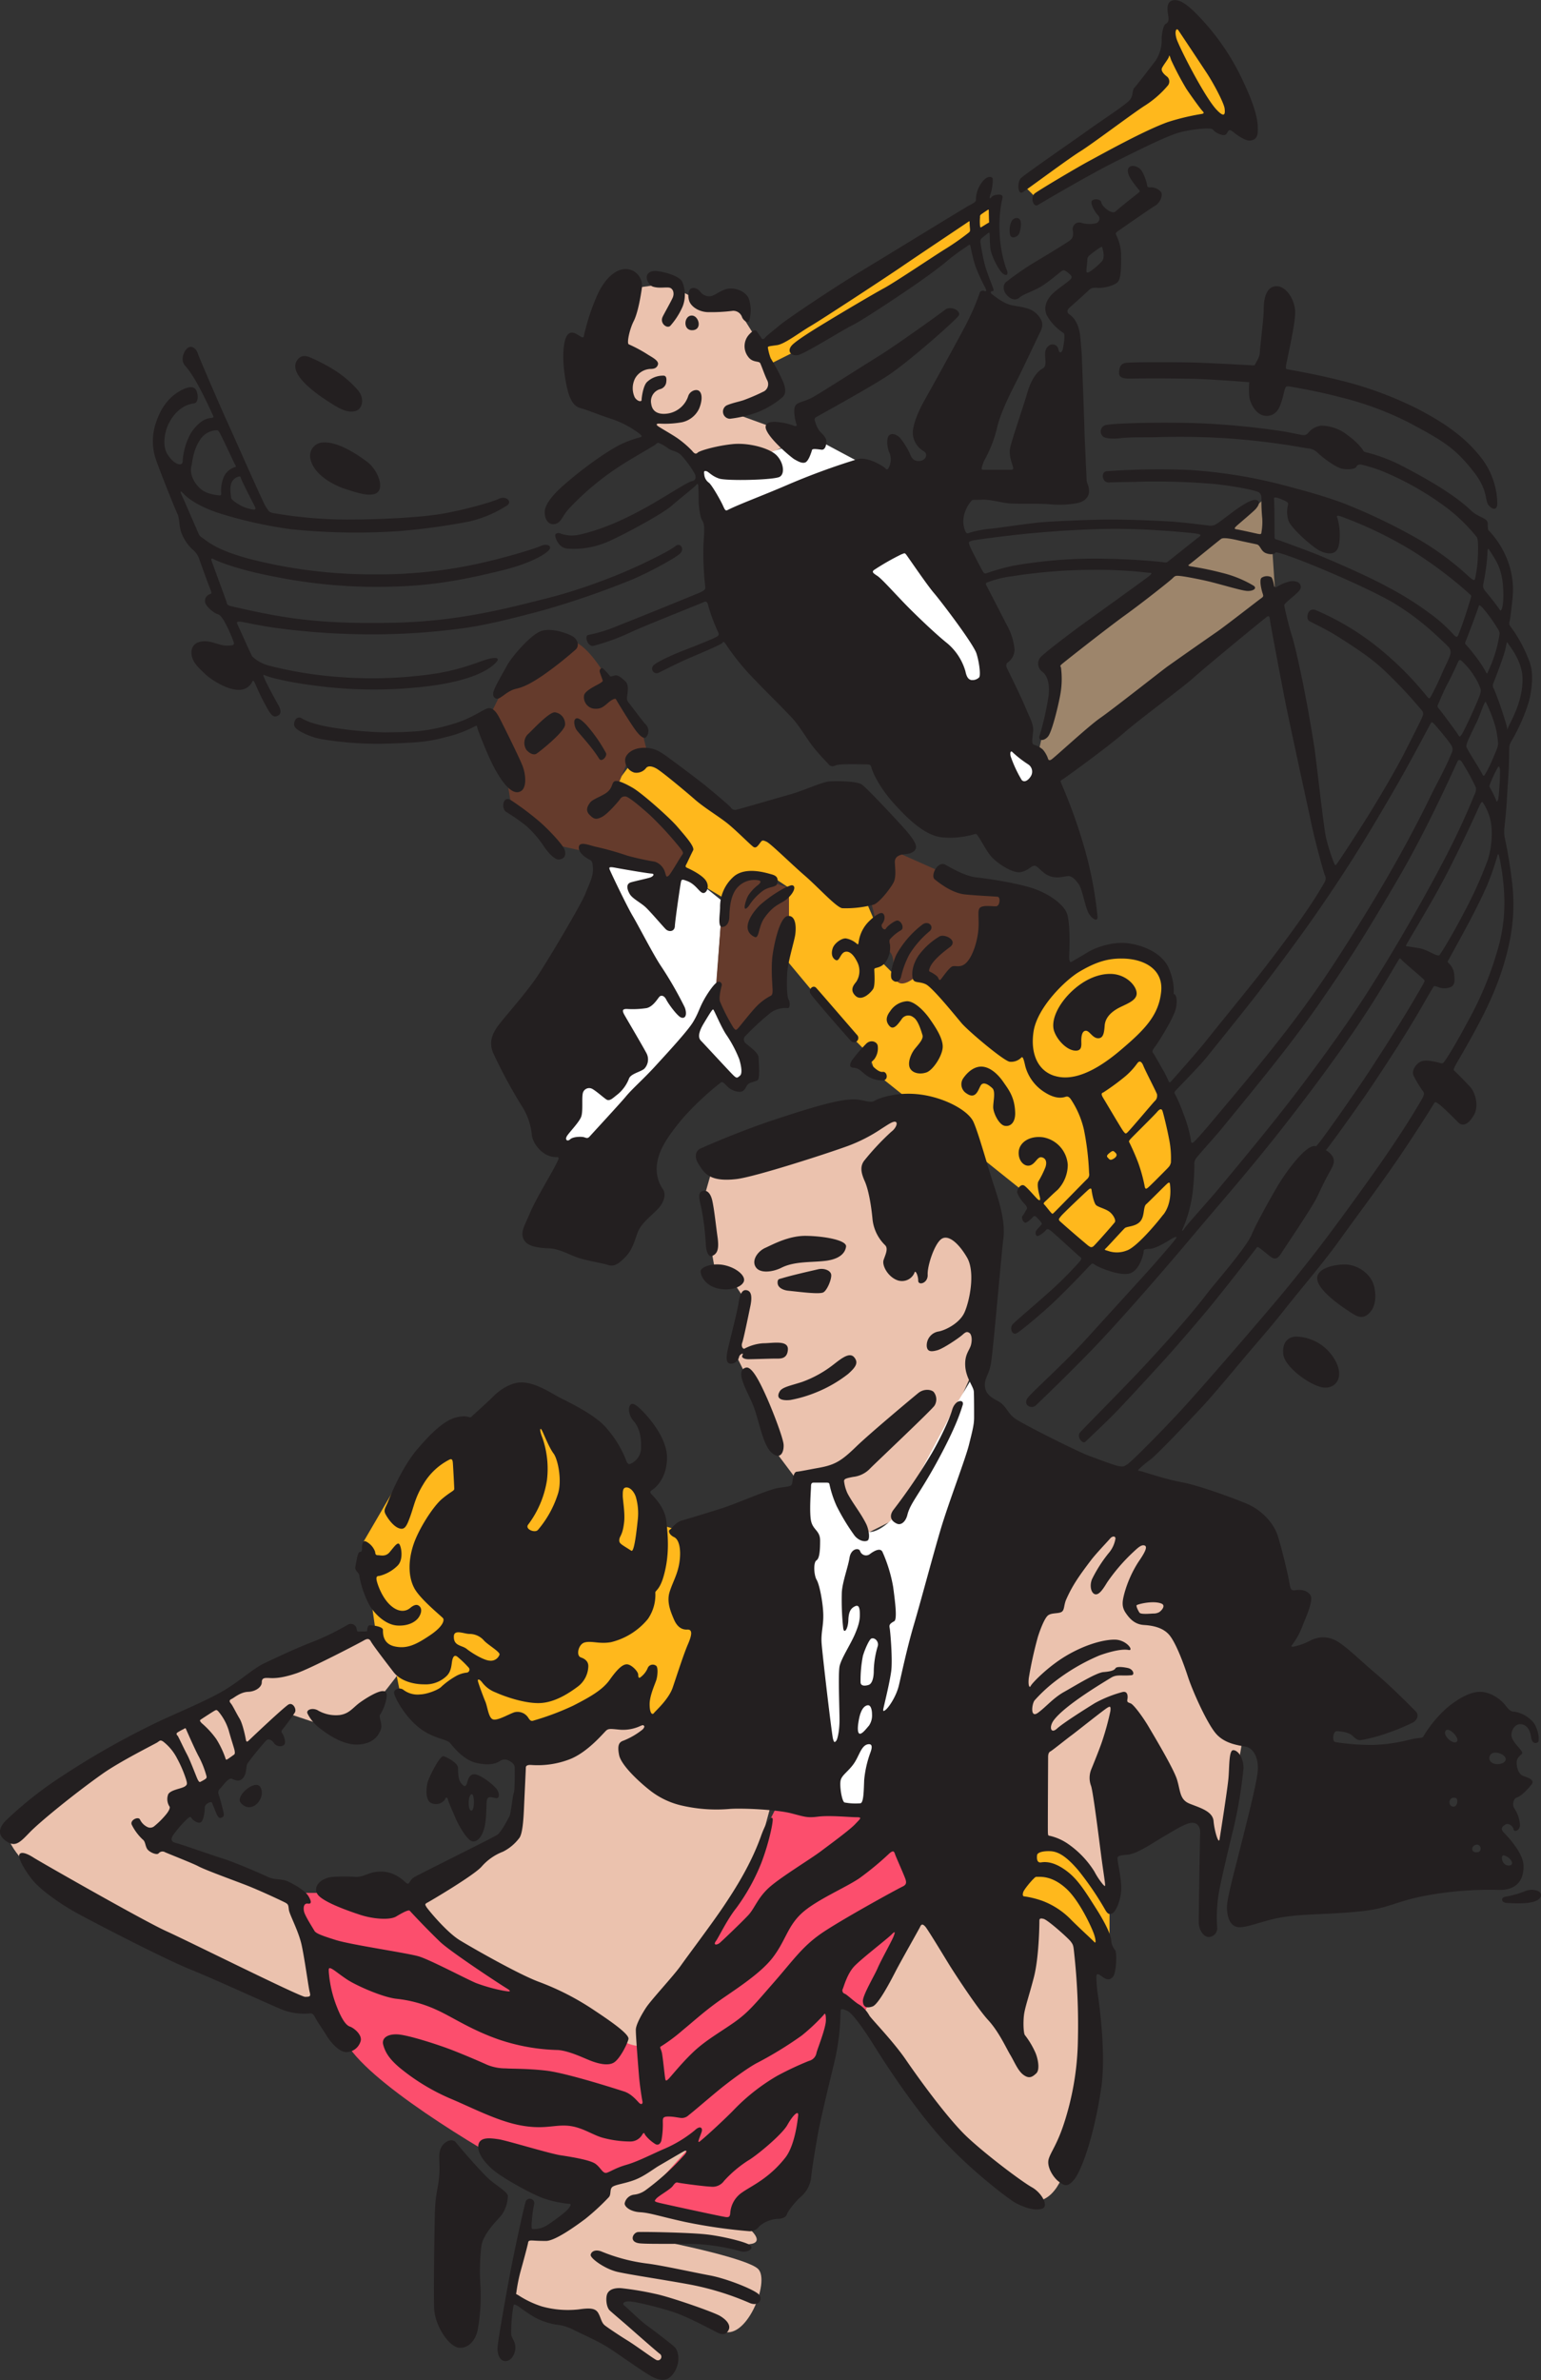
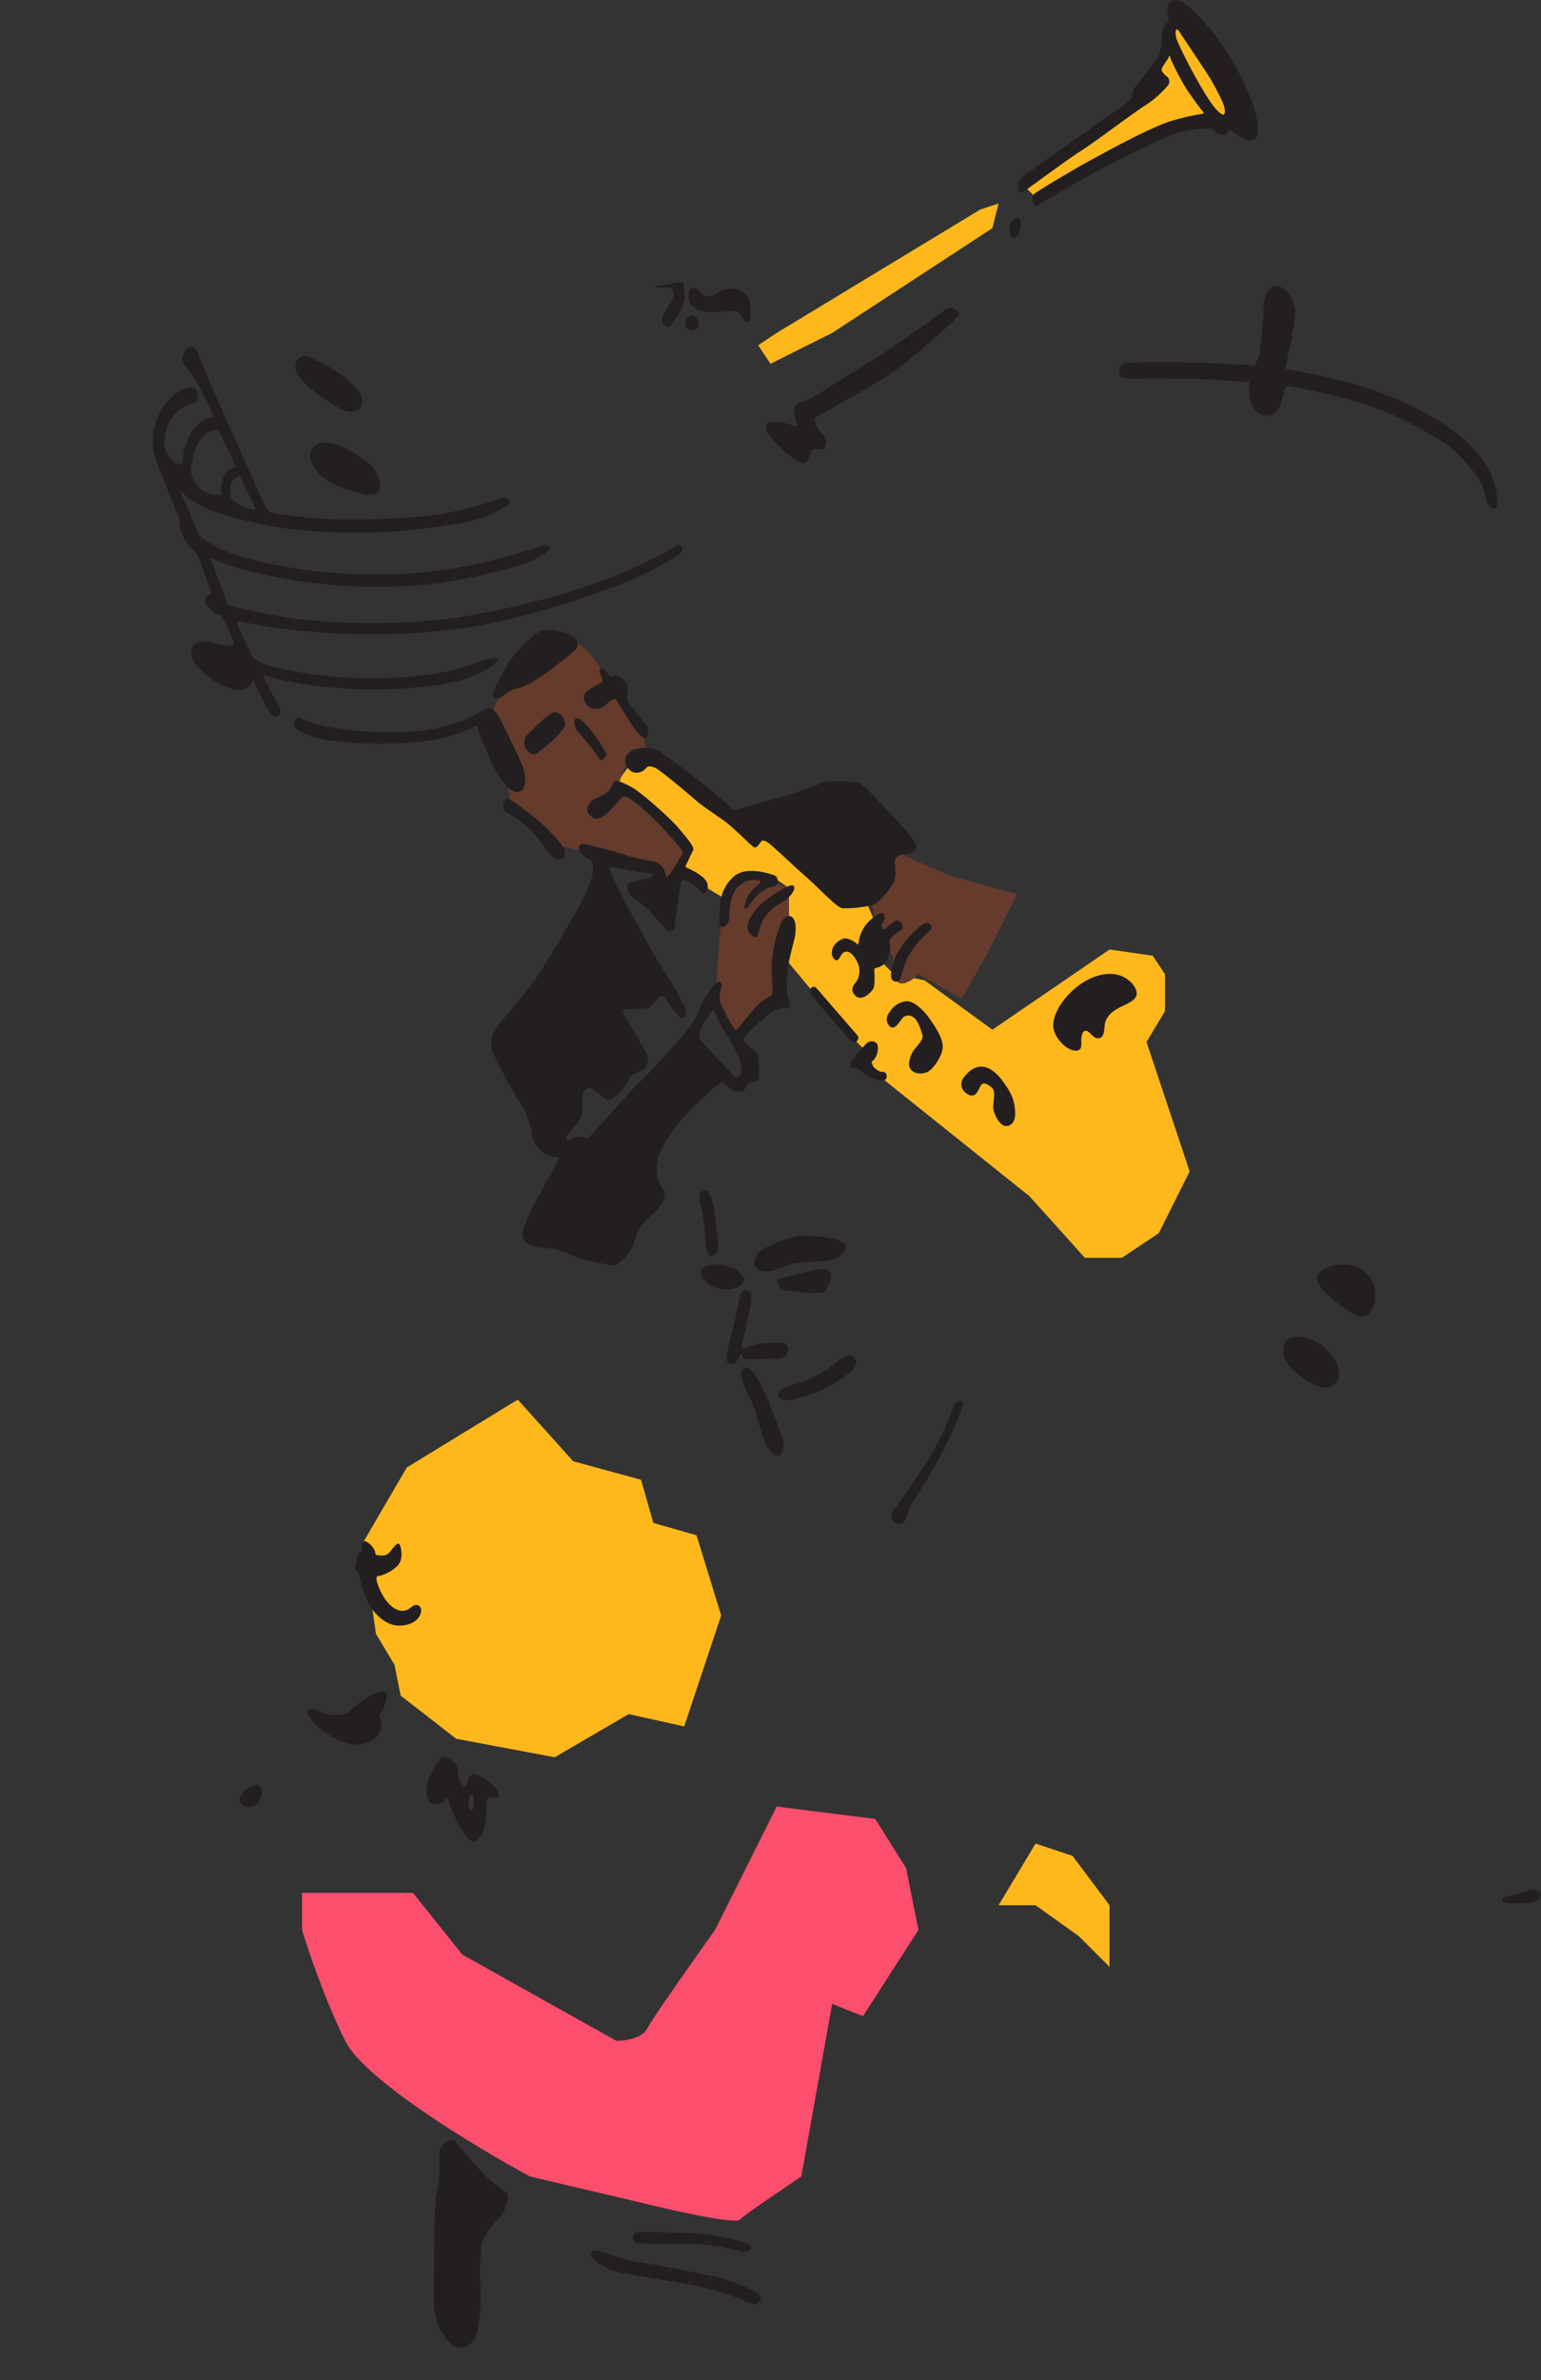
<svg xmlns="http://www.w3.org/2000/svg" width="125" height="193" fill="none">
  <rect width="100%" height="100%" fill="#333333" stroke="none" />
  <g clip-path="url(#clip0_2_46)">
    <path d="M33.5 153.5h-9v3c.5 1.667 1.9 5.8 3.5 9s10.667 8.667 15 11l8.5 2c2.667.667 8.1 1.9 8.5 1.5.4-.4 3.5-2.5 5-3.5l2.5-14 2.5 1 4.5-7-1-5-2.5-4-8-1-5 10c-1.667 2.333-5.1 7.2-5.5 8-.4.8-1.833 1-2.5 1l-12.5-7-4-5z" fill="#FC4E6D" />
    <path d="M55.5 140l-4.5-1-6 3.5-8-1.5-4.5-3.5-.5-2.5-1.5-2.5-.5-3.5-.5-4 3.5-6 9-5.5 4.5 5L52 120l1 3.5 3.5 1 2 6.5-3 9zM87 150.5l-3-1-3 5h3l3.5 2.5 2.5 2.5v-5l-3-4zM67.5 27l-5 2.5-1-1.5 1.5-1 16.5-10 1.5-.5-.5 2-13 8.5zM84 16l-1-1 7.5-5 3-4L95 3l.5-2 4.5 6 .5 3-5.5.5L84 16zm9.5 61.5L90 77l-9.5 6.5-5.5-4-2.5-.5-1-1v-2L70 72.5 67 70l-5.5-2.5-3-2-5-4h-2l-1.5 2 2 1.5 4 4-1 1.5 1.5 1L59 73v-.5l1.5-1.5h2l1.5 1-.5 5.5 5 6 2 2L71 87l12.5 10 4.5 5h3l3-2 2.5-5-2-6-1.5-4.5 1.5-2.5v-3l-1-1.5z" fill="#FFB81C" />
-     <path d="M49 31l1.5-7.5L54 23l3 1.5h2.5l2.5 4 1 3.5-3.5 1.5 5.5 2-3 1.5-5 1-3.5-2.5L49 31zm9 63l-1 3.5 1 5.5 1.5 1 1 1.5-1 4 1 2 1.5 5 3 4 2.5-1 2.5 5 3-1.5 4-7.5 2-4.5 1-6-1-6-3.5-8-5.5-.5L58 94zm-16 54v-5.5l9-4c.5.667 1.6 2 2 2 .4 0 1.167 3 1.5 4.5l8 1.5L61 152l-4 5.5c-1.333 2.167-4.1 6.8-4.5 8-.4 1.2-3.167-.5-4.5-1.5l-10-5-4.5-5 4.5-3 4-3zm42 7l-10-.5-4 9 3 4.5c2.167 2.667 7.1 8.4 9.5 10 2.4 1.6 3.667-1 4-2.5l2-5.5-.5-12.5-4-2.5zm2-5.5h-3.5l-7.5-3 4-7 5.5-18 12.5 3 4.5 12.5-2 11.5-1.5 2-.5-3L90 142l.5 11-.5 1-1.5-2-2.5-2.5zm-60 13l-2-9-11-4.5 10.5-10 3 1c1.166-.5 3.6-1.6 4-2 .4-.4 1.5-1.833 2-2.5l-2-3-2 .5-4.5 1.5-4 2-7 4c-3.5 2.167-10.8 6.7-12 7.5-1.2.8.833 3 2 4l21 10.5h2zm19.5 18l-2.5.5-1.5 5.5 5.5 2 6.5 3.5 1-.5-1-1.5-3.5-3 .5-1 4.5 1c.5.333 1.9 1.2 3.5 2 2 1 4-4 3-5-.8-.8-6.333-2-9-2.5 2 .167 6.4.5 8 .5 1.6 0 .666-1 0-1.5l-8.5-2 4.5-5-7 3.5-4 3.5z" fill="#EBC2AE" />
-     <path d="M65.5 144c-.333-7-1-21.4-1-23l1-1h2c.5 1 1.7 3.2 2.5 4 .8.8 2.333-.667 3-1.5l4.5-8.5 1.5-2.5 2 6.5-8.5 29H68l-2.5-3zM57 40.5v-3l4.5-.5 4.5-1.5 7.5 4L78 47l3.5 10 3.5 6-1.5 4-24-22.5-2.5-4zM46 94l-2.5-6.5 5.5-18 4.5 1 1 1L56 71l2.5 2v1.5l-.5 7 2 2.5 1.5 3-2 1-2.5-1.5L46 94z" fill="#fff" />
    <path d="M59 72l-.5 2.5L58 81l.5 1.5L60 84l3-3 1-6v-3l-1.5-.5-2-.5-1.5 1zm-9.5-2.5l-4.5-1-3.5-3-.5-3-1.5-4 1-2 2-3c.833-.667 2.8-1.9 4-1.5 1.2.4 2.5 2.5 3 3.5L52 59l.5 2-1.5.5-1 2.5 1.5.5L56 69l-1.5 2.5-1-.5-4-1.5zM77 71l-4.5-2-2 3.5.5 2v3c.5-.5 1.5-1 1.5 1s1.333 1.167 2 .5l3.5 2 2-3.5 2.5-5L77 71z" fill="#653B2C" />
-     <path d="M85.5 55.5V53c4.833-3.667 14.6-11 15-11 .4 0 1.833-1.333 2.5-2v1.5l.5 7.5-17 13H84l1.5-6.5z" fill="#9D856B" />
    <path d="M66.802 104.793c.3-.187.647-1.025.625-1.397-.022-.371-.58-.581-1.066-.466-.486.114-2.079.469-2.915.723-.23.07-.388.045-.369.394.025.439.583.592.833.617 1.027.106 2.59.316 2.892.129zm-1.471-4.575c-1.388 0-2.637.698-3.259.977-.621.28-1.163 1.05-.73 1.609.38.486 1.388.33 2.046 0 1.069-.539 2.432-.419 3.575-.559 1.144-.139 1.596-.631 1.666-1.153.07-.522-1.782-.86-3.298-.874zm-6.589 2.374c-1.008-.207-1.902.176-1.91.491 0 .419.43 1.232 1.527 1.43.927.168 1.804-.139 1.976-.592.172-.452-.589-1.117-1.593-1.329zm5.376 10.935c.71-.131 1.403-.336 2.07-.609a10.668 10.668 0 002.613-1.505c.591-.531.869-.894.488-1.347-.38-.452-1.06.109-1.687.595a9.238 9.238 0 01-2.518 1.397c-.916.301-1.63.419-1.835.771-.394.678.311.765.87.698zm-3.608-2.623c-.969.243.15 1.955.602 3.106.453 1.151.764 3.179 1.49 3.804.728.626.997-.103.961-.662-.036-.558-.902-2.793-1.388-3.874-.485-1.081-1.163-2.502-1.665-2.374zM57.773 97.34c-.175-.731-.555-.893-.872-.717-.316.176-.152.718 0 1.396.185.964.303 1.94.353 2.919.025.489.203 1.028.48.922.46-.173.608-.559.47-1.545-.14-.986-.262-2.226-.431-2.974zm14.717 25.075c-.325.419-.33.871.255 1.139.375.173.736-.209.855-.698.233-.947.89-1.567 2.315-4.142 1.693-3.073 2.034-4.352 2.173-4.771.161-.489-.602-.489-.855.394-.252.883-1.11 2.598-1.665 3.539a45.721 45.721 0 01-3.078 4.539zm-31.804 57.211a2.88 2.88 0 00.51-1.536c0-.349-.97-.86-1.595-1.444s-2.074-2.234-2.615-2.907c-.322-.397-.983-.079-1.227.463-.244.542-.055 1.076-.125 2.145-.07 1.07-.319 1.517-.36 3.117-.026 1.07-.12 6.729-.05 7.821.085 1.355 1.21 3.053 2.042 3.101.833.047 1.344-.749 1.477-1.425.212-1.159.29-2.339.233-3.516a17.716 17.716 0 01.07-3.305c.16-1.025 1.293-2.095 1.64-2.514zm16.882 4.891c-1.388-.257-3.778-.793-5.027-.955a14.423 14.423 0 01-3.794-1c-.453-.154-.775 0-.833.279-.059.28 1.157 1.165 2.198 1.397 1.041.232 3.422.581 5.62.978 1.726.31 3.41.818 5.02 1.513.788.372 1.168-.279.799-.67-.37-.391-2.596-1.285-3.983-1.542zm-.6-2.511c1.056.089 2.101.276 3.123.559.555.14 1.135-.238.719-.517-.417-.279-2.39-.746-3.623-.866-1.504-.148-4.996-.206-5.42-.181-.425.025-.814.838.16.921.91.081 3.93-.011 5.041.084zM38.46 143.88c-.486.017-.52.628-.625.838-.105.209-.241.123-.45-.14-.207-.262-.227-.734-.227-1.187 0-.452-.938-.908-1.177-.977-.297-.087-1.199 1.728-1.302 2.147-.102.419-.191 1.324.242 1.623a.901.901 0 001.146-.226c.086-.212.192-.299.278 0 .086.299.363.905.624 1.517.261.611.919 1.729 1.319 1.835.4.106.832-.333 1.024-1.19.192-.858.103-1.936.205-2.215.103-.279.436-.14.714-.087.277.053.31-.352.086-.698-.225-.346-1.371-1.257-1.857-1.24zm-.242 2.949c-.294-.053-.26-1.379.07-1.326.205.033.225 1.38-.07 1.326zm-7.233-9.689c-.4.036-1.183.489-1.77.908-.59.419-.867.927-1.683 1.031a2.905 2.905 0 01-1.788-.403c-.433-.209-.938-.019-.799.28a3.43 3.43 0 001.008 1.203c.502.386 1.787 1.347 3.036 1.31 1.25-.036 1.699-.698 1.89-1.187.192-.488-.208-1.064-.033-1.257.25-.398.421-.842.503-1.307.052-.385.033-.611-.364-.578zm-11.453 9.061c.905 1.031 2.102-.455 1.58-1.293-.4-.643-2.065.737-1.58 1.293zm50.021-62.239c-.23-.257-3.228-3.735-3.356-3.863-.255-.257-.644.137-.46.463.183.327 2.892 3.422 3.26 3.819a.347.347 0 00.622-.16.351.351 0 00-.066-.26zm-.3 2.628c.439.025.605.296.977.575.41.312.916.471 1.43.45.43-.075.294-.74-.053-.693-.347.048-.774-.435-.935-.575-.161-.14 0-.179.247-.455.232-.313.332-.706.277-1.092-.047-.327-.588-.542-.966-.129-.397.405-.768.836-1.11 1.29-.166.28-.305.607.133.629zm4.557.025c.21.419.809.534 1.342.35.532-.185 1.318-1.375 1.318-2.096 0-.72-.624-1.63-1.063-2.26-.439-.628-1.227-1.418-1.83-1.418a1.77 1.77 0 00-1.368.807c-.322.419-.4.81-.064 1.195.336.386.694-.14.972-.513a.65.65 0 01.443-.32.643.643 0 01.528.135c.392.232.647 1.14.739 1.441.091.302-.253.676-.6 1.095-.347.42-.624 1.165-.416 1.584zm7.678 4.679c.464.092.88-.255.858-1.067-.036-1.26-.536-1.872-.95-2.472-.576-.838-1.27-1.305-1.895-1.257-.441.033-.927.327-1.343.908a.867.867 0 00.233 1.256c.855.607.993-.51 1.224-.72.23-.21.602.045.88.302.277.257.07 1.07.07 1.536 0 .466.463 1.419.923 1.514zm-6.106-15.759c.441-.35-.022-.908-.53-.581a7.807 7.807 0 00-2.13 2.444c-.263.533-.601 1.746-.368 2.025.233.28.6.28.738-.21a7.25 7.25 0 01.672-1.815 7.742 7.742 0 011.618-1.863zm-3.192 1.047c-.07-.232-.044-.396.025-.441.246-.277.535-.513.855-.698.302-.157.086-.704-.236-.79-.206-.054-.86.44-.974.65-.114.21-.48-.154-.295-.394.247-.324.234-.701.048-.838s-.644.184-1.064.584a2.924 2.924 0 00-.88 1.628c-.044.204-.022.372-.16.254a1.816 1.816 0 00-.875-.435c-.325-.053-.955.366-1.093.81-.14.444-.034.779.233.93.322.187.369-.536.763-.651.394-.115.763.302 1.041.908a1.615 1.615 0 01-.117 1.51c-.186.236-.577.654-.069 1.143.508.49 1.25-.257 1.435-.558.186-.302.092-1.397.092-1.584 0-.187.438-.047.855-.511a2.042 2.042 0 00.416-1.517zM92.2 80.61c.044-.606-.788-1.567-2.013-1.631-.902-.045-2.15.326-3.355 1.514-1.008.994-1.624 2.273-1.319 3.142.255.72.997 1.489 1.643 1.558.647.07.555-.44.555-.812 0-.372.07-.794.37-.794s.533.584.971.606c.439.023.51-.418.555-1.025.045-.606.464-1.039 1.019-1.366.555-.326 1.527-.589 1.574-1.192zm-27.693-4.818c.102-.752 0-1.567-.597-1.514-.597.053-1.06 1.919-1.24 3.167-.15 1.02 0 2.645 0 2.855 0 .21-.017.377-.14.447a4.41 4.41 0 00-1.196.896c-.388.397-1.31 1.57-1.44 1.713-.209.226-.225.192-.4-.017a15.561 15.561 0 01-1.094-2.131c-.102-.35.09-1.081.14-1.274a.25.25 0 00-.101-.282.246.246 0 00-.297.02c-.26.175-.747.854-1.093 1.502-.347.648-.4.994-.833 1.71-.433.715-2.046 2.463-3.07 3.58-1.024 1.118-1.849 1.805-2.429 2.514-.472.559-2.725 3-2.88 3.176-.156.176-.242.14-.45.07-.209-.07-.903-.053-1.127.156-.225.21-.436.07-.297-.21.138-.279 1.057-1.186 1.196-1.656.139-.469.028-1.419.11-1.83a.532.532 0 01.55-.447c.087.005.17.031.245.076.341.199.832.645 1.11.838.278.193.555-.123.9-.385.417-.335.74-.774.938-1.274.122-.419.938-.559 1.248-.821a1.092 1.092 0 00.209-1.204c-.175-.366-1.596-2.773-1.805-3.142-.208-.369-.191-.506.175-.506.539.035 1.08.012 1.613-.07.536-.123.902-.784 1.04-.924.14-.14.381-.106.556.243.175.35.913 1.357 1.213 1.45.4.123.47-.35.278-.838a30.256 30.256 0 00-1.907-3.316c-.608-.89-1.821-3.265-2.31-4.086-.488-.821-1.82-3.615-1.87-3.77-.05-.157-.073-.244.466-.14.538.103 2.603.455 2.914.472.311.016.156.209-.033.295-.189.087-1.232.297-1.632.42-.4.122-.311.558-.086.944.225.385.902.698 1.318 1.097.417.4 1.335 1.483 1.596 1.746.261.263.73.21.747-.243.017-.453.45-3.422.502-3.614.053-.193.117-.182.503-.037.683.26.955.875 1.249.961.294.087.622-.503.241-1.03-.31-.43-1.174-.858-1.46-.984-.18-.08-.202-.128-.108-.298.094-.17.336-.718.555-1.143.145-.293-.666-1.19-1.29-1.922-.625-.731-2.857-2.709-3.609-3.145-.752-.435-1.285-.642-1.493-.52-.208.124-.139.49-.539.839s-1.196.575-1.42.871c-.226.296-.4.645-.054.997.347.352.522.42 1.005.174.483-.246 1.355-1.274 1.477-1.45a.436.436 0 01.433-.21c.208 0 .98.607 1.993 1.517a27.64 27.64 0 012.481 2.71c.156.22.258.34.14.488-.187.235-.953 1.606-1.128 1.726-.175.12-.172.053-.277-.296a1.29 1.29 0 00-.816-.854c-.754-.125-1.5-.288-2.238-.49a24.034 24.034 0 00-2.523-.714c-.494-.095-1.363-.506-1.413.017-.05.522.711.94.883 1.03.172.09.244.157.261.768.017.612-.31 1.204-.625 2.009-.313.804-2.861 5.114-3.85 6.614-.987 1.5-2.967 3.648-3.366 4.279-.4.631-.555 1.204-.278 1.936a40.499 40.499 0 002.307 4.295c.465.7.756 1.502.85 2.338 0 .436.382 1.134.937 1.52a1.71 1.71 0 001.11.349c.225.017.156.123-.172.768-.327.645-1.579 2.706-2.015 3.754-.435 1.047-.85 1.614-.466 2.234.3.486 1.08.606 1.943.64.863.034 1.518.433 2.265.712.747.28 2.082.481 2.57.637.489.156.85-.033 1.474-.698.625-.665.766-1.581 1.013-2.09.322-.667 1-1.156 1.571-1.75.572-.596.66-1.291.4-1.607a2.924 2.924 0 01-.433-2.251c.189-1.1.988-2.218 2.046-3.492a23.653 23.653 0 013.089-2.899c.12-.067.155-.067.45.23a1.518 1.518 0 001.093.522c.417-.017.467-.4.641-.593.175-.192.572-.21.797-.349.225-.14.089-1.396.089-1.832 0-.436-.988-1.067-1.094-1.207a.39.39 0 01-.033-.489c.66-.7 1.366-1.353 2.115-1.955a2.075 2.075 0 011.355-.366c.241.034.205-.525.086-.698-.12-.173-.167-1.145-.114-2.106.053-.96.583-2.62.655-3.153zM60.024 87.23c-.244.212-.278.229-.608-.104-.33-.332-2.36-2.53-2.498-2.67-.139-.14-.469-.402.158-1.45.628-1.047.739-1.2.791-1.13.117.158.664 1.48 1.064 2.055.419.617.768 1.28 1.04 1.975.106.365.297 1.117.053 1.324z" fill="#231F20" />
-     <path d="M61.201 75.976c.389.19.297-.816.805-1.539.8-1.14 1.366-1.117 1.87-1.572.506-.456.642-.875.503-1.014-.139-.14-.297-.017-.608.089-.754.39-1.458.87-2.098 1.43-.522.489-1.743 1.989-.472 2.606zm1.407-5.066c-.502-.14-2.16-.663-3.114.195a3.266 3.266 0 00-1.083 2.458c0 .522-.208 1.606.156 1.606s.572-.35.591-.768c.02-.42.017-1.712.641-2.41a1.835 1.835 0 011.682-.61c.278.05.261.157.036.366a3.4 3.4 0 00-.799.838c-.22.335-.588 1.606.017.891.312-.5.72-.935 1.199-1.276.555-.35 1.038-.227 1.11-.559.072-.332.067-.592-.436-.732zM46.792 59.226c.4.505 1.23 1.363 1.807 2.298.2.324.678-.195.556-.46a12.16 12.16 0 00-1.613-2.305c-.355-.36-.725-.673-.902-.419-.13.173-.022.665.152.886zm-3.3 1.907c.172-.086 2.27-1.745 2.343-2.34a.96.96 0 00-.21-.685.947.947 0 00-.623-.346c-.522 0-1.943 1.59-2.204 1.799a1.018 1.018 0 00-.089 1.257c.314.349.608.402.783.315zm-2.448 4.696c.569.346 1.115.726 1.638 1.14a8.638 8.638 0 011.387 1.591c.259.403.875 1.19 1.291 1.137.416-.053.555-.307.46-.726-.093-.42-1.354-1.73-2.014-2.305a22.869 22.869 0 00-2.393-1.798c-.647-.35-.75.715-.369.96zm-4.894-6.053a9.743 9.743 0 002.293-.838c.242-.126.242-.103.278.087.036.19.624 1.659 1.04 2.566.417.908 1.597 3.16 2.515 2.55.456-.301.383-1.326.106-2.044-.278-.718-1.702-3.578-1.91-3.96-.208-.383-.519-.822-.955-.682-.435.14-1.318.838-2.859 1.279-2.165.64-3.294.62-5.41.656a31.17 31.17 0 01-4.032-.352c-1.441-.217-2.29-.508-2.743-.787-.452-.28-.752.388-.555.704.197.315 1.274.838 2.198.989 1.835.303 3.694.421 5.552.351 2.029-.075 2.984-.108 4.483-.52zm10.379-8.123c-.314-.226-1.649-.75-2.551-.505-.902.246-2.498 2.164-2.845 2.81-.347.645-1.008 1.729-1.11 2.164-.103.436.208.612.45.506.31-.134.763-.629 1.37-.768.608-.14 1.144-.383 2.204-1.098a29.881 29.881 0 002.637-2.078c.347-.316.156-.804-.155-1.03zm2.115 3.771c-.192.123-1.18.559-1.266.961a.944.944 0 00.435.955.928.928 0 00.345.126c.572.053.78-.14 1.163-.47.383-.329.605-.368.641-.298.095.19.919 1.52 1.197 1.938.277.42.971 1.52 1.285 1.1a.772.772 0 00-.122-1.047c-.225-.245-1.18-1.536-1.302-1.675a.58.58 0 01-.156-.49c.017-.226.192-.96-.122-1.256-.313-.296-.605-.559-.882-.489-.278.07-.35.123-.417 0a5.324 5.324 0 00-.522-.559c-.122-.123-.347.07-.26.313.085.243.208.575.227.648.02.073-.053.12-.244.243zm21.25 8.186c-.433-.279-2.045-.279-2.62-.242-.574.036-2.115.751-3.103 1.03-.988.28-4.164 1.204-4.408 1.257a.411.411 0 01-.486-.176c-.102-.156-1.718-1.5-2.15-1.851a122.557 122.557 0 00-3.087-2.322c-.52-.365-1.024-.714-1.943-.661-.919.053-1.402.611-1.388.994a1.043 1.043 0 00.741 1.011.985.985 0 00.927-.33c.155-.229.45-.229.866 0 .416.23 2.326 1.816 3.123 2.514.796.698 1.962 1.38 2.706 1.989.744.609 1.874 1.765 2.065 1.869.192.103.33-.087.502-.316.173-.23.192-.28.539-.12.347.159 1.996 1.796 3.09 2.74 1.093.944 2.564 2.584 3.053 2.653.864.03 1.729-.07 2.564-.296.489-.192 1.371-1.346 1.6-1.798.227-.453.118-1.151.102-1.623-.017-.472.363-.629.85-.665.485-.036.868-.243.868-.592 0-.35-.486-.961-.869-1.397-.383-.436-3.109-3.388-3.542-3.667zM64.31 34.492a5.164 5.164 0 00-1.405-.279c-.574-.033-.882.17-.782.542.227.821 2.098 2.374 2.325 2.497.228.123.606.366.883.243.278-.123.505-.888.539-1.011.033-.123.469-.053.763-.017.294.037.4-.352.4-.681 0-.33-.4-.648-.591-.875a2.57 2.57 0 01-.328-.75.227.227 0 01.086-.33c.155-.107 4.041-2.218 5.76-3.336 1.718-1.117 5.534-4.502 5.795-4.887.261-.386-.627-.855-1.093-.49-.467.367-3.886 2.819-5.335 3.727-1.41.874-4.641 2.94-5.368 3.352-.728.41-1.286.385-1.46.734-.175.35.019 1.257.105 1.45.086.192-.053.218-.294.111zm-8.138-7.714c.816-.037.521-1.16-.034-1.187-.66-.037-.78 1.22.034 1.187zM52.98 23.25c.469.14.92.036 1.268.07.347.033.486.455.31.838-.174.383-.654 1.215-.807 1.533-.247.52.339.98.616.738a5.95 5.95 0 001.01-1.581 2.666 2.666 0 00-.038-2c-.278-.559-1.874-.905-2.27-.872-1.008.087-.556 1.134-.09 1.274zm4.374 2.061a13.99 13.99 0 002.098-.106.749.749 0 01.744.525c.089.227.453.542.575.28a2.903 2.903 0 00-.036-1.8c-.261-.591-1.041-.87-1.63-.803-.588.067-1.077.558-1.473.611a.886.886 0 01-.817-.349c-.105-.156-.494-.458-.799-.243-.172.12-.241.506-.122.941.12.436.694.891 1.46.944zm25.345-6.441c.102-.352.277-1.19-.225-1.19-.575 0-.644.978-.539 1.364.106.385.658.173.764-.174zm.258-3.284c.416-.26 3.714-2.72 4.652-3.299.938-.578 4.058-2.933 5.168-3.665a8.168 8.168 0 001.976-1.712.524.524 0 00-.086-.698c-.191-.14-.519-.436-.416-.682.103-.245.555-.784.575-.958.019-.173.086.034.172.296a25.19 25.19 0 001.215 2.305c.259.402 1.16 1.659 1.316 1.815.156.157.158.227-.12.263a18.94 18.94 0 00-2.672.645c-1.921.687-5.25 2.547-6.323 3.123-1.075.575-4.07 2.36-4.466 2.656-.397.296-.14 1.204.258.941.277-.173 4.244-2.513 6.473-3.611 1.596-.788 4.163-2.095 5.168-2.307.666-.16 1.347-.254 2.032-.28.31.02.433-.016.572.16.138.176.677.435.902.366.225-.07.225-.386.397-.386.172 0 .441.299.73.472.505.307.777.464 1.177.307.399-.156.385-.664.366-1.117-.033-.821-.436-2.05-1.149-3.55a19.226 19.226 0 00-3.356-5.056C96.527.542 95.778-.098 95.153.025c-.624.123-.433.941-.38 1.307.053.366-.036.509-.225.612-.189.103-.33.855-.314 1.257a3.086 3.086 0 01-.502 1.729c-.383.489-1.477 1.938-1.701 2.165-.225.226-.07.662-.417 1.047-.347.385-2.376 1.71-3.364 2.425-.988.714-5.154 3.58-5.449 3.893-.294.313-.26 1.388.156 1.126zm12.63-13.128a687.4 687.4 0 012.284 3.438c.588.891 1.387 2.416 1.462 2.883.097.7-.163.648-.694.07-1.007-1.118-3.033-5.115-3.208-5.726-.175-.612 0-.897.155-.665zm15.454 104.055c.583-.558.597-1.458.422-2.198-.242-1.011-1.341-1.773-2.357-1.773-1.015 0-2.137.329-2.251.999-.169.998 2.057 2.458 2.565 2.794.508.335 1.041.737 1.621.178zm-5.879 1.875c-.605 0-1.179.396-1.066 1.435.12 1.101 2.421 2.704 3.389 2.704.969 0 1.477-.899.894-2.07a3.76 3.76 0 00-1.326-1.479 3.72 3.72 0 00-1.891-.59zm-44.294-2.478c.172-.838.053-1.254-.358-1.29-.292-.023-.483.279-.605 1.072s-.775 3.263-.897 3.871c-.122.609-.094 1.023.292 1.023a.697.697 0 00.652-.559c.05-.218.413-.366.278-.145-.136.221.169.341.485.341.317 0 1.816-.051 2.176-.051.361 0 .97.073 1.019-.729.05-.801-1.235-.514-2.01-.514a3.76 3.76 0 00-1.523.442c-.123.022-.278-.196-.17-.489.108-.293.492-2.154.66-2.972zm-30.102 21.887a3.19 3.19 0 001.501-.852c.483-.511.278-1.536.122-1.729-.155-.192-.463.28-.79.662-.328.383-.736.238-.93.238-.195 0-.217-.073-.242-.28a1.502 1.502 0 00-.75-.838c-.277-.12-.313.319-.313.489 0 .171.022.363-.17.363-.19 0-.277.78-.363 1.171-.086.391.314.486.314.754.15.852.436 1.674.846 2.435.436.707 1.308 1.559 2.251 1.609.944.05 1.502-.341 1.718-.659.217-.318.292-.682.073-.899-.22-.218-.483-.098-.775.145-.291.243-.81.369-1.418-.09-.833-.617-1.244-1.907-1.29-2.175-.048-.269.024-.344.216-.344zm-3.795-95.02c.739.464 1.294.699 1.849.559.555-.14.81-.978.208-1.701a8.777 8.777 0 00-1.987-1.676 14.028 14.028 0 00-1.732-.908c-.356-.167-.85-.354-1.205.16-.858 1.242 2.126 3.1 2.867 3.566zm-.763 3.103a1.074 1.074 0 00-.839.435 1.089 1.089 0 00-.18.931c.303 1.305 1.927 2.112 2.798 2.397.872.285 1.702.559 2.29.441 1.094-.206.394-1.955-.46-2.606-.855-.65-2.407-1.676-3.609-1.597z" fill="#231F20" />
+     <path d="M61.201 75.976c.389.19.297-.816.805-1.539.8-1.14 1.366-1.117 1.87-1.572.506-.456.642-.875.503-1.014-.139-.14-.297-.017-.608.089-.754.39-1.458.87-2.098 1.43-.522.489-1.743 1.989-.472 2.606zm1.407-5.066c-.502-.14-2.16-.663-3.114.195a3.266 3.266 0 00-1.083 2.458c0 .522-.208 1.606.156 1.606s.572-.35.591-.768c.02-.42.017-1.712.641-2.41a1.835 1.835 0 011.682-.61c.278.05.261.157.036.366a3.4 3.4 0 00-.799.838c-.22.335-.588 1.606.017.891.312-.5.72-.935 1.199-1.276.555-.35 1.038-.227 1.11-.559.072-.332.067-.592-.436-.732zM46.792 59.226c.4.505 1.23 1.363 1.807 2.298.2.324.678-.195.556-.46a12.16 12.16 0 00-1.613-2.305c-.355-.36-.725-.673-.902-.419-.13.173-.022.665.152.886zm-3.3 1.907c.172-.086 2.27-1.745 2.343-2.34a.96.96 0 00-.21-.685.947.947 0 00-.623-.346c-.522 0-1.943 1.59-2.204 1.799a1.018 1.018 0 00-.089 1.257c.314.349.608.402.783.315zm-2.448 4.696c.569.346 1.115.726 1.638 1.14a8.638 8.638 0 011.387 1.591c.259.403.875 1.19 1.291 1.137.416-.053.555-.307.46-.726-.093-.42-1.354-1.73-2.014-2.305a22.869 22.869 0 00-2.393-1.798c-.647-.35-.75.715-.369.96zm-4.894-6.053a9.743 9.743 0 002.293-.838c.242-.126.242-.103.278.087.036.19.624 1.659 1.04 2.566.417.908 1.597 3.16 2.515 2.55.456-.301.383-1.326.106-2.044-.278-.718-1.702-3.578-1.91-3.96-.208-.383-.519-.822-.955-.682-.435.14-1.318.838-2.859 1.279-2.165.64-3.294.62-5.41.656a31.17 31.17 0 01-4.032-.352c-1.441-.217-2.29-.508-2.743-.787-.452-.28-.752.388-.555.704.197.315 1.274.838 2.198.989 1.835.303 3.694.421 5.552.351 2.029-.075 2.984-.108 4.483-.52zm10.379-8.123c-.314-.226-1.649-.75-2.551-.505-.902.246-2.498 2.164-2.845 2.81-.347.645-1.008 1.729-1.11 2.164-.103.436.208.612.45.506.31-.134.763-.629 1.37-.768.608-.14 1.144-.383 2.204-1.098a29.881 29.881 0 002.637-2.078c.347-.316.156-.804-.155-1.03zm2.115 3.771c-.192.123-1.18.559-1.266.961a.944.944 0 00.435.955.928.928 0 00.345.126c.572.053.78-.14 1.163-.47.383-.329.605-.368.641-.298.095.19.919 1.52 1.197 1.938.277.42.971 1.52 1.285 1.1a.772.772 0 00-.122-1.047c-.225-.245-1.18-1.536-1.302-1.675a.58.58 0 01-.156-.49c.017-.226.192-.96-.122-1.256-.313-.296-.605-.559-.882-.489-.278.07-.35.123-.417 0a5.324 5.324 0 00-.522-.559c-.122-.123-.347.07-.26.313.085.243.208.575.227.648.02.073-.053.12-.244.243zm21.25 8.186c-.433-.279-2.045-.279-2.62-.242-.574.036-2.115.751-3.103 1.03-.988.28-4.164 1.204-4.408 1.257a.411.411 0 01-.486-.176c-.102-.156-1.718-1.5-2.15-1.851a122.557 122.557 0 00-3.087-2.322c-.52-.365-1.024-.714-1.943-.661-.919.053-1.402.611-1.388.994a1.043 1.043 0 00.741 1.011.985.985 0 00.927-.33c.155-.229.45-.229.866 0 .416.23 2.326 1.816 3.123 2.514.796.698 1.962 1.38 2.706 1.989.744.609 1.874 1.765 2.065 1.869.192.103.33-.087.502-.316.173-.23.192-.28.539-.12.347.159 1.996 1.796 3.09 2.74 1.093.944 2.564 2.584 3.053 2.653.864.03 1.729-.07 2.564-.296.489-.192 1.371-1.346 1.6-1.798.227-.453.118-1.151.102-1.623-.017-.472.363-.629.85-.665.485-.036.868-.243.868-.592 0-.35-.486-.961-.869-1.397-.383-.436-3.109-3.388-3.542-3.667zM64.31 34.492a5.164 5.164 0 00-1.405-.279c-.574-.033-.882.17-.782.542.227.821 2.098 2.374 2.325 2.497.228.123.606.366.883.243.278-.123.505-.888.539-1.011.033-.123.469-.053.763-.017.294.037.4-.352.4-.681 0-.33-.4-.648-.591-.875a2.57 2.57 0 01-.328-.75.227.227 0 01.086-.33c.155-.107 4.041-2.218 5.76-3.336 1.718-1.117 5.534-4.502 5.795-4.887.261-.386-.627-.855-1.093-.49-.467.367-3.886 2.819-5.335 3.727-1.41.874-4.641 2.94-5.368 3.352-.728.41-1.286.385-1.46.734-.175.35.019 1.257.105 1.45.086.192-.053.218-.294.111zm-8.138-7.714c.816-.037.521-1.16-.034-1.187-.66-.037-.78 1.22.034 1.187zM52.98 23.25c.469.14.92.036 1.268.07.347.033.486.455.31.838-.174.383-.654 1.215-.807 1.533-.247.52.339.98.616.738a5.95 5.95 0 001.01-1.581 2.666 2.666 0 00-.038-2zm4.374 2.061a13.99 13.99 0 002.098-.106.749.749 0 01.744.525c.089.227.453.542.575.28a2.903 2.903 0 00-.036-1.8c-.261-.591-1.041-.87-1.63-.803-.588.067-1.077.558-1.473.611a.886.886 0 01-.817-.349c-.105-.156-.494-.458-.799-.243-.172.12-.241.506-.122.941.12.436.694.891 1.46.944zm25.345-6.441c.102-.352.277-1.19-.225-1.19-.575 0-.644.978-.539 1.364.106.385.658.173.764-.174zm.258-3.284c.416-.26 3.714-2.72 4.652-3.299.938-.578 4.058-2.933 5.168-3.665a8.168 8.168 0 001.976-1.712.524.524 0 00-.086-.698c-.191-.14-.519-.436-.416-.682.103-.245.555-.784.575-.958.019-.173.086.034.172.296a25.19 25.19 0 001.215 2.305c.259.402 1.16 1.659 1.316 1.815.156.157.158.227-.12.263a18.94 18.94 0 00-2.672.645c-1.921.687-5.25 2.547-6.323 3.123-1.075.575-4.07 2.36-4.466 2.656-.397.296-.14 1.204.258.941.277-.173 4.244-2.513 6.473-3.611 1.596-.788 4.163-2.095 5.168-2.307.666-.16 1.347-.254 2.032-.28.31.02.433-.016.572.16.138.176.677.435.902.366.225-.07.225-.386.397-.386.172 0 .441.299.73.472.505.307.777.464 1.177.307.399-.156.385-.664.366-1.117-.033-.821-.436-2.05-1.149-3.55a19.226 19.226 0 00-3.356-5.056C96.527.542 95.778-.098 95.153.025c-.624.123-.433.941-.38 1.307.053.366-.036.509-.225.612-.189.103-.33.855-.314 1.257a3.086 3.086 0 01-.502 1.729c-.383.489-1.477 1.938-1.701 2.165-.225.226-.07.662-.417 1.047-.347.385-2.376 1.71-3.364 2.425-.988.714-5.154 3.58-5.449 3.893-.294.313-.26 1.388.156 1.126zm12.63-13.128a687.4 687.4 0 012.284 3.438c.588.891 1.387 2.416 1.462 2.883.097.7-.163.648-.694.07-1.007-1.118-3.033-5.115-3.208-5.726-.175-.612 0-.897.155-.665zm15.454 104.055c.583-.558.597-1.458.422-2.198-.242-1.011-1.341-1.773-2.357-1.773-1.015 0-2.137.329-2.251.999-.169.998 2.057 2.458 2.565 2.794.508.335 1.041.737 1.621.178zm-5.879 1.875c-.605 0-1.179.396-1.066 1.435.12 1.101 2.421 2.704 3.389 2.704.969 0 1.477-.899.894-2.07a3.76 3.76 0 00-1.326-1.479 3.72 3.72 0 00-1.891-.59zm-44.294-2.478c.172-.838.053-1.254-.358-1.29-.292-.023-.483.279-.605 1.072s-.775 3.263-.897 3.871c-.122.609-.094 1.023.292 1.023a.697.697 0 00.652-.559c.05-.218.413-.366.278-.145-.136.221.169.341.485.341.317 0 1.816-.051 2.176-.051.361 0 .97.073 1.019-.729.05-.801-1.235-.514-2.01-.514a3.76 3.76 0 00-1.523.442c-.123.022-.278-.196-.17-.489.108-.293.492-2.154.66-2.972zm-30.102 21.887a3.19 3.19 0 001.501-.852c.483-.511.278-1.536.122-1.729-.155-.192-.463.28-.79.662-.328.383-.736.238-.93.238-.195 0-.217-.073-.242-.28a1.502 1.502 0 00-.75-.838c-.277-.12-.313.319-.313.489 0 .171.022.363-.17.363-.19 0-.277.78-.363 1.171-.086.391.314.486.314.754.15.852.436 1.674.846 2.435.436.707 1.308 1.559 2.251 1.609.944.05 1.502-.341 1.718-.659.217-.318.292-.682.073-.899-.22-.218-.483-.098-.775.145-.291.243-.81.369-1.418-.09-.833-.617-1.244-1.907-1.29-2.175-.048-.269.024-.344.216-.344zm-3.795-95.02c.739.464 1.294.699 1.849.559.555-.14.81-.978.208-1.701a8.777 8.777 0 00-1.987-1.676 14.028 14.028 0 00-1.732-.908c-.356-.167-.85-.354-1.205.16-.858 1.242 2.126 3.1 2.867 3.566zm-.763 3.103a1.074 1.074 0 00-.839.435 1.089 1.089 0 00-.18.931c.303 1.305 1.927 2.112 2.798 2.397.872.285 1.702.559 2.29.441 1.094-.206.394-1.955-.46-2.606-.855-.65-2.407-1.676-3.609-1.597z" fill="#231F20" />
    <path d="M14.392 41.668c.189.391.11.983.341 1.59.194.481.487.917.858 1.278.29.223.5.533.6.886.208.58.694 1.93.857 2.327.164.396.092.396-.047.441a.575.575 0 00-.37.584c0 .371.717.93.995 1.022.277.092.294.21.502.467.319.566.592 1.157.816 1.768.092.257.022.326-.555.326-.577 0-1.094-.354-1.804-.354-.555 0-1.033.254-1.052.871-.028.78.602 1.296 1.11 1.785.508.489 1.782 1.28 2.684 1.28a1.168 1.168 0 001.155-.7c.094-.091.12 0 .302.398.294.677.626 1.337.994 1.977.297.475.48.587.802.4.322-.188.117-.62 0-.839-.18-.304-.963-1.75-1.11-2.117-.147-.366-.172-.38.105-.262.278.117 1.596.494 3.712.765 3.221.453 6.488.47 9.714.05 3.564-.488 4.813-1.421 5.252-1.91.438-.489-.355-.397-1.18-.092-2.465.91-3.927 1.086-6.015 1.279a35.511 35.511 0 01-5.99-.022 32.156 32.156 0 01-5.326-.908 3.168 3.168 0 01-1.271-.715c-.186-.313-1.019-2.218-1.18-2.545-.103-.204-.139-.324.23-.28.37.046 1.705.37 3.423.576 2.494.311 5.006.461 7.52.45a54.833 54.833 0 006.997-.486c1.884-.243 4.105-.802 6.603-1.47a70.082 70.082 0 007.072-2.435c1.272-.511 3.817-1.863 4.094-2.234.278-.372-.069-.838-.438-.537-.37.302-1.41.838-2.637 1.422a42.614 42.614 0 01-3.636 1.514 41.595 41.595 0 01-4.719 1.441c-3.095.785-6.886 1.732-11.796 1.838-6.315.14-9.16-.4-13.207-1.327-.383-.086-.364-.156-.433-.388-.07-.232-1.097-2.988-1.2-3.313-.055-.184-.033-.231.212-.103.38.201 2.093.872 4.89 1.397a41.8 41.8 0 009.482.81c3.37-.076 5.857-.559 8.907-1.3 2.113-.513 3.331-1.164 3.795-1.583.463-.419-.095-.65-.58-.419-.486.232-3.4 1.117-5.782 1.584a37.903 37.903 0 01-7.889.72 39.73 39.73 0 01-10.164-1.307c-2.382-.676-3.003-1.21-3.586-1.625-.253-.179-.278-.227-.336-.36-.342-.769-1.135-2.62-1.3-2.97-.163-.349-.318-.695.12-.232.439.464 1.452 1.098 2.95 1.57a35.089 35.089 0 005.771 1.271c2.884.291 5.786.342 8.677.15a53.314 53.314 0 005.71-.778 9.681 9.681 0 003.122-1.327c.395-.327-.138-.79-.716-.511-.577.28-3.006.952-4.74 1.232-1.735.279-4.814.444-7.612.444a35.15 35.15 0 01-5.995-.537c-.322-.092-.3-.162-.53-.488-.23-.327-2.75-6.075-3.142-6.913-.392-.838-2.268-5.168-2.385-5.54-.116-.37-.485-.675-.807-.443-.322.232-.639.977-.222 1.444.416.466 1.024 1.326 2.206 3.91.142.307.15.302-.208.346-.277.034-.869.218-1.524 1.204a5.385 5.385 0 00-.669 2.235c0 .257-.094.304-.255.304s-.577-.165-.994-.838c-.416-.673-.222-1.835.14-2.514.504-.955 1.215-1.485 2.028-1.589.278-.036.375-.46.236-.924s-.555-.5-1.207-.176c-.944.48-1.638 1.293-2.077 2.55a4.653 4.653 0 00-.091 2.955c.216.687 1.526 3.991 1.793 4.55zm5.124-2.98c.036.257 1.127 2.304 1.18 2.444.052.14.036.192-.103.192a3.105 3.105 0 01-1.041-.315c-.347-.19-.78-.47-.8-.645-.019-.176-.155-.872.053-1.274s.694-.528.71-.408v.006zm-3.972-.958c.053-.246.122-1.215.652-2.009a1.67 1.67 0 011.196-.815c.242-.025.278-.036.375.103.147.201 1.177 2.441 1.282 2.631.106.19.131.21-.052.263a1.45 1.45 0 00-.902.924c-.13.37-.183.763-.156 1.154.017.173-.036.21-.175.19-.138-.02-1.057-.087-1.543-.575a2.326 2.326 0 01-.694-1.134 1.475 1.475 0 01.017-.738v.006zm85.699-8.123c-.464-.025-2.246-.123-3.886-.192-1.157-.054-5.31-.06-5.937 0-.322.025-.644.14-.647.837 0 .537.736.445 1.388.442 2.079-.017 3.358 0 4.677.025.833.014 3.209.17 4.28.26.205.016.233-.017.214.097-.03.33-.03.662 0 .992.025.559.441 1.327.971 1.561a1.064 1.064 0 001.319-.349c.324-.396.535-1.547.605-1.734.069-.188.091-.252.413-.199.636.11 2.221.375 4.178.889a25.667 25.667 0 015.382 1.988c2.873 1.523 3.847 2.118 5.36 4.062 1.16 1.491.877 2.293 1.177 2.667.299.374.718.497.718-.157a6.225 6.225 0 00-1.337-3.714c-1.155-1.467-2.648-2.645-5.183-3.955a29.966 29.966 0 00-4.91-1.93c-2.42-.702-5.232-1.18-5.462-1.224-.231-.045-.278 0-.245-.316.034-.315.741-3.281.741-4.306 0-1.026-.716-2.14-1.504-2.14s-1.041.908-1.041 1.746-.305 3.164-.322 3.653c-.014.38-.336.799-.386.947-.03.1-.116.073-.563.05zm23.479 123.728a1.376 1.376 0 00-1.004.022c-.505.2-1.029.35-1.563.447-.444.045-.422.494.114.517.535.022 1.582.089 2.22-.134.639-.224.658-.682.233-.852z" fill="#231F20" />
-     <path d="M123.584 151.312c-.022-1.117-1.387-2.469-1.629-2.737-.241-.268-.133-.427.133-.606.267-.179.647.112.691.38.045.268.514.092.514-.358a2.767 2.767 0 00-.455-1.346c-.2-.279-.061-.779.161-.86.424-.154.855-.612 1.232-1.073.305-.368-.277-.558-.669-.695-.391-.137-.536-.696-.536-1.076 0-.379.245-.539.422-.72.178-.182-.555-.718-.78-1.235-.224-.516.178-1.212.692-1.167.513.044.76.494.832 1.033.072.539.378.559.555.428.178-.132.023-1.302-.533-1.78a2.556 2.556 0 00-1.387-.698c-.161 0-.325 0-.716-.514-.392-.514-1.25-1.117-2.107-1.092-.858.025-1.827.628-2.637 1.302a9.893 9.893 0 00-1.849 2.212c-.164.327-.211.134-1.11.349-.965.252-1.954.4-2.951.441a18.603 18.603 0 01-3.144-.232c-.278-.047-.186-.885.116-.885.303 0 .972.095 1.249.349.278.254.439.419.739.374a13.392 13.392 0 002.037-.536 17.635 17.635 0 002.195-.908c.325-.209.464-.606.186-.885-.277-.279-1.943-1.978-3.192-3.025s-2.684-2.492-3.447-2.793a2.184 2.184 0 00-1.943.1 5.394 5.394 0 01-1.255.458c-.255.048-.299 0-.161-.162.325-.436.589-.914.786-1.421.208-.581.971-2.143.672-2.584-.3-.441-.833-.45-1.227-.397-.394.054-.392-.117-.508-.768-.117-.65-.577-2.561-.902-3.608-.325-1.048-1.296-2.14-2.615-2.676-1.318-.537-3.886-1.467-5.227-1.712-1.34-.246-3.158-.872-3.278-.889-.119-.016-.277-.036-.191-.123.297-.292.616-.561.955-.804.588-.436 3.375-3.394 4.224-4.301.85-.908 2.612-3.025 3.475-4.053.966-1.148 2.091-2.411 3.148-3.76 1.21-1.544 3.184-3.829 4.585-5.793 1.286-1.801 2.729-3.692 4.361-6.047 1.48-2.137 3.117-4.734 3.22-4.927.103-.193.175-.117.419.056.244.173 1.149 1.053 1.532 1.452.383.4.866.176 1.299-.592.433-.768.07-1.849-.294-2.251a30.252 30.252 0 00-1.269-1.299c-.086-.08-.119-.08-.013-.327.105-.246.982-1.65 1.968-3.525.602-1.145 1.884-3.63 2.484-6.611.352-1.667.414-3.384.183-5.072-.172-1.523-.494-3.106-.555-3.335a2.785 2.785 0 01-.047-.735c.033-.402.161-1.564.177-1.852.064-1.134.142-2.27.175-2.843.047-.796.031-1.564.05-1.793a1.123 1.123 0 01.153-.623 15.349 15.349 0 001.424-3.196c.255-.921.424-2.34.083-3.234a11.258 11.258 0 00-1.563-2.913.413.413 0 01-.069-.402c.053-.176.18-1.28.244-1.939a6.633 6.633 0 00-.472-3.176 7.235 7.235 0 00-1.404-2.2c-.103-.087-.139-.104-.139-.61 0-.505-.736-.463-1.388-1.1-1.318-1.265-3.544-2.536-5.468-3.542a13.707 13.707 0 00-2.864-1.117c-.261-.053-.328-.053-.417-.243a5.251 5.251 0 00-1.179-1.137 3.455 3.455 0 00-2.199-.813c-.4.05-.768.25-1.03.559a.452.452 0 01-.427.201c-.172 0-.996-.21-1.91-.343a63.096 63.096 0 00-5.829-.581c-1.682-.098-4.288-.087-5.512-.056-.78.02-2.148.064-2.654.15a.534.534 0 00-.475.33.542.542 0 00.098.573c.172.24.974.243 1.443.184.833-.103 1.854-.056 3.123-.092a59.512 59.512 0 016.02.134 60.63 60.63 0 016.049.782c.314.011.612.143.832.369.364.349 1.438 1.178 1.993 1.282.555.103 1.06 0 1.127-.145.067-.146.175-.213.4-.193a12.49 12.49 0 011.71.533 24.078 24.078 0 015.273 3.003 13.93 13.93 0 012.393 2.346c.086.104.139.595.086 1.623a9.705 9.705 0 01-.216 1.707c-.037.19-.073.24-.461-.081a22.903 22.903 0 00-4.236-3.132 46.548 46.548 0 00-6.015-2.874c-1.612-.595-2.975-.958-4.61-1.396a40.641 40.641 0 00-3.609-.794 41.748 41.748 0 00-4.23-.497 59.367 59.367 0 00-6.75.104c-.47.07-.353.93.186.907.763-.033 1.862-.033 2.85-.07 1.95-.032 3.9.037 5.843.207 1.782.201 3.295.525 3.484.665.188.14.211.28.211.542-.008.524.015 1.048.066 1.57.023.38.001.762-.066 1.136 0 .19-.122.157-.522.067-.4-.089-1.258-.279-1.482-.312-.225-.034-.178-.1-.073-.221.106-.12 1.402-1.19 1.613-1.433.389-.45.303-.681 0-.737-.377-.07-1.388.623-1.832.96-.569.42-1.238.95-1.465 1.056a.966.966 0 01-.617.05c-.333-.03-2.137-.279-3.47-.34-2.028-.106-3.866-.15-5.478-.117-.77.016-3.425.108-4.57.212-1.037.095-3.274.43-3.916.5a9.463 9.463 0 00-1.837.332c-.261.123-.297.034-.383-.14a2.117 2.117 0 01-.103-1.223c.1-.445.308-.86.605-1.204.106-.14.158-.07.869-.103.71-.034 1.649.28 2.36.313.71.033 2.342-.017 3.244.07a7.811 7.811 0 002.012-.087c.556-.07 1.041-.419 1.058-.927.017-.509-.192-.715-.192-.925 0-.21-.155-3.159-.172-3.927-.016-.768-.224-6.301-.224-6.301l-.106-1.294c-.105-1.29-.624-1.762-.902-1.955-.278-.192-.122-.419.036-.558a80.262 80.262 0 001.507-1.36c.192-.193.33-.263.764-.227.433.037 1.37-.159 1.648-.508.278-.35.245-1.5.245-2.268a3.997 3.997 0 00-.417-1.553c-.036-.123 0-.16.278-.352.277-.193 2.531-1.763 2.914-1.989.383-.226.658-.854.45-1.117a1.095 1.095 0 00-.8-.366c-.171.017-.31 0-.31-.14a3.805 3.805 0 00-.417-1.153c-.225-.383-.763-.559-1.024-.35-.26.21-.07.682.106.962.218.327.455.642.71.94.07.073-.017.14-.33.386-.314.246-1.371 1.084-1.543 1.257-.172.173-.261.14-.47.07-.208-.07-.693-.436-.746-.735-.053-.298-.589-.33-.76-.156-.173.173.171.838.449 1.154a.388.388 0 01-.122.678 2.309 2.309 0 01-1.25-.05.532.532 0 00-.618.352.541.541 0 00-.022.257c.069.455.016.648-.261.857-.278.21-2.168 1.36-2.829 1.746a24.082 24.082 0 00-2.36 1.64c-.204.21-.24.665.123 1.047.364.383.73.42 1.008.176.277-.243.866-.419 1.56-.785.694-.366 1.632-1.206 1.84-1.346.208-.14.294-.07.555.14.26.21.364.315.172.525-.191.21-1.021.748-1.438 1.15-.416.403-.8 1.048-.469 1.766a4.09 4.09 0 001.352 1.43c.139.07.036.838-.05 1.257-.086.419-.314.385-.366.07a.487.487 0 00-.33-.38.48.48 0 00-.487.117c-.396.299-.23.95-.23 1.282 0 .332-.108.47-.236.534-.277.14-.85.628-1.232 1.938-.383 1.31-1.296 3.91-1.41 4.55-.114.64.23 1.363.252 1.536.022.173-.044.187-.263.187h-2.14c-.128 0-.15-.036-.15-.14.054-.224.13-.442.23-.65.44-.79.774-1.636.994-2.514.277-1.313 1.227-3.142 1.607-3.885.38-.743 1.665-3.47 1.943-4.039.277-.57.139-.966-.325-1.43-.463-.464-1.154-.536-1.907-.665-.752-.128-1.446-.734-1.665-.885-.22-.151-.15-.28 0-.28s.08-.173-.034-.474c-.113-.302-.44-1.118-.59-1.676a18.867 18.867 0 01-.348-1.771.54.54 0 01.036-.313 9.75 9.75 0 01.556-.455c.116-.084.138-.07.15.058.01.129 0 .478.055 1.118.055.64.752 1.98 1.11 2.153.358.173.325-.184.175-.477a10.254 10.254 0 01-.533-2.875 10.4 10.4 0 01.22-2.793c.094-.324-.15-.36-.508-.301-.359.058-.38.243-.475.279-.094.036 0-.28.058-.441a3.98 3.98 0 00.15-1.143c-.058-.22-.497-.28-.924.35-.277.386-.43.85-.439 1.326 0 .187-.116.257-.516.466-.4.21-6.418 3.91-8.76 5.324-2.343 1.413-6.107 3.947-6.678 4.436-.572.489-.972.768-1.127.96-.156.193-.261.157-.314.068-.053-.09-.175-.26-.314-.47-.138-.21-.241-.315-.71.19a1.402 1.402 0 00-.07 1.765c.364.523.886.33.991.542.106.213.38 1.012.555 1.36a.68.68 0 01-.227.908c-.536.27-1.087.508-1.649.716-.333.122-.935.229-1.404.435a.576.576 0 00-.28.642.578.578 0 00.54.442 9.82 9.82 0 002.246-.53c.737-.29 1.42-.7 2.023-1.216.295-.262.278-.7.048-1.265a16.75 16.75 0 00-1.002-1.894 4.214 4.214 0 01-.228-.854c-.033-.123.122-.123.747-.213.624-.09 1.823-1.028 2.723-1.553.899-.525 6.195-3.997 7.391-4.818 1.197-.821 5.221-3.508 5.343-3.595.123-.086.173-.123.156.034.003.175.015.35.036.525 0 .14.017.19-.122.296-.59.464-1.204.895-1.84 1.29-.814.492-4.092 2.707-5.03 3.212-.938.506-3.694 2.148-4.441 2.604-.747.455-2.326 1.396-2.914 1.919-.589.522-.192 1.014.4.89.59-.122 3.59-2.024 4.424-2.427.832-.402 4.457-2.832 5.393-3.497.785-.558 1.615-1.142 2.465-1.863.496-.419 1.318-.958 1.49-1.08.172-.123.186-.101.228.122.097.518.224 1.029.38 1.531.235.611.508 1.207.816 1.785.103.229.086.296-.105.229a.276.276 0 00-.338.106.281.281 0 00-.043.12 19.049 19.049 0 01-.971 2.268c-.4.821-2.898 5.343-3.453 6.32-.555.978-1.041 2.146-.972 2.844a1.767 1.767 0 00.886 1.347c.363.21.172.748-.347.785-.52.036-.66-.28-.8-.629a6.291 6.291 0 00-.78-1.24c-.174-.19-.59-.453-.868-.226-.278.226-.189 1.03.02 1.466a1.432 1.432 0 01-.054 1.134c-.086.193-.155.246-.294.09-.139-.157-1.388-.945-2.22-.752a56.184 56.184 0 00-5.824 2.14c-1.857.801-3.8 1.52-4.702 1.972-.2.103-.241.086-.416-.313-.175-.4-.902-1.696-1.16-1.886a.899.899 0 01-.367-.664c-.033-.243-.016-.313.175-.263.192.05.416.386 1.024.595.608.21 4.475.123 4.924-.14.45-.262.297-1.22-.294-1.779-.591-.559-2.237-.997-3.503-.874-1.265.123-2.69.522-2.864.698-.175.176-.328 0-.45-.156a8.122 8.122 0 00-1.18-1.014c-.452-.313-1.387-.838-1.579-.978-.191-.14-.139-.226.156-.21a7.703 7.703 0 001.815-.117 2.006 2.006 0 001.354-1.086c.256-.603.278-1.17.042-1.413-.236-.243-.783-.04-.919.382a2.083 2.083 0 01-1.546 1.397c-.624.123-1.352.036-1.457-.768a1.02 1.02 0 01.71-1.187.668.668 0 00.506-.54c.033-.262.05-.578-.261-.558-.485 0-.95.187-1.302.522-.31.305-.433 1.274-.433 1.45 0 .176-.347.123-.555-.21a1.752 1.752 0 01.036-1.555 1.516 1.516 0 011.196-.749c.278 0 .536-.036.642-.332.105-.296-.33-.542-.764-.802a11.585 11.585 0 00-1.58-.857c-.207-.034.037-1.204.384-1.886.347-.681.572-2.042.658-2.653a1.358 1.358 0 00-.673-1.407 1.335 1.335 0 00-.524-.163c-.938-.07-1.89.838-2.498 2.304a17.23 17.23 0 00-.988 3.053c-.036.28-.155.193-.433.02-.278-.173-.644-.402-.938 0-.294.402-.433 1.656-.192 3.265.242 1.609.556 2.441 1.269 2.634.713.193 1.421.525 2.515.874.838.28 1.623.699 2.323 1.24.122.14.191.157.036.243a9.075 9.075 0 00-1.632.595c-1.11.559-3.031 1.905-4.666 3.352-.683.603-1.457 1.447-1.474 2.095-.017.648.328 1.117.85.994.521-.123.535-.631 1.18-1.31a22.425 22.425 0 014.163-3.444c.755-.497 2.637-1.561 2.775-1.676.14-.114.208-.187.325-.117.246.104.48.237.694.397.277.232.716.232 1.04.533.326.302 1.18 1.467 1.203 1.724.022.257-.022.371-.347.44-.325.07-2.243 1.328-3.678 2.12-1.435.794-3.33 1.744-5.435 2.21a2.728 2.728 0 01-1.526-.114c-.14-.07-.395 0-.395.162s.23.977.95 1.07a6.88 6.88 0 003.33-.56c1.294-.558 4.417-2.256 5.136-2.885.718-.628 1.943-1.583 2.034-1.723.092-.14.161-.07.161.14 0 .21.025.536.025 1.025 0 .489.092 1.419.3 1.746.208.326.16.79.091 1.933a23.977 23.977 0 00.14 3.374c.044.257-.023.34-.556.572a646.35 646.35 0 01-6.648 2.69c-.736.306-1.5.539-2.281.695-.344.065-.045.978.416.883a17.79 17.79 0 003.009-1.092c.783-.388 5.784-2.374 5.97-2.466.186-.093.278.027.345.326.206.718.468 1.417.785 2.092.12.266.047.327-.23.467-.278.14-1.388.595-2.398.983-.833.316-2.335.975-2.612 1.28a.37.37 0 00.159.615c.082.024.17.017.249-.018.455-.212.874-.447 1.923-.938.675-.319 3.209-1.341 3.278-1.503.07-.162.156-.05.439.377a18.87 18.87 0 002.176 2.626c.855.907 1.643 1.65 2.937 3.002.65.673 1.207 1.676 1.768 2.405.38.477.787.932 1.216 1.366.185.254.346.301.671.162.325-.14 2.268-.07 2.498-.07.23 0 .325.047.37.257.044.21.51 1.441 1.781 2.863 1.272 1.422 2.615 2.653 3.934 2.793a7.025 7.025 0 002.728-.28c.164-.069.694 1.093 1.18 1.721.486.629 1.873 1.537 2.523 1.375.65-.162.808-.512 1.085-.512.278 0 .602.604 1.227.838.624.235 1.249 0 1.527 0 .277 0 .577.28.854.699.278.419.511 1.86.789 2.326.277.467.716.699.716.302-.174-1.81-.507-3.6-.994-5.352a43.208 43.208 0 00-1.92-5.424c-.07-.187-.162-.257.047-.371.208-.115 3.677-2.631 5.04-3.819 1.363-1.187 4.605-3.539 5.668-4.491 1.063-.952 5.726-4.785 5.91-4.902.183-.117.208.036.244.338.036.302.716 3.888 1.124 6.014.408 2.125 2.021 9.449 2.262 10.6.242 1.15.955 3.807 1.061 4.016a.562.562 0 01-.017.542c-.969 1.74-2.643 4.07-4.921 7.028-1.041 1.351-3.928 4.876-4.655 5.8-.727.925-2.69 3.126-2.848 3.3-.158.173-.158.159-.228.036-.069-.123-.205-.467-.394-.796-.336-.584-.755-1.338-.833-1.441-.077-.104-.2-.154.095-.54.294-.385 1.563-2.39 1.718-3.159.156-.768-.028-1.133-.15-1.133s.17-.607-.405-2.045c-.453-1.117-1.771-1.832-3.192-2.059-1.421-.226-2.881.383-3.42.715-.538.333-1.249.735-1.335.785-.086.05-.191-.103-.155-.645.036-.542.086-2.653-.209-3.352-.294-.698-1.404-1.516-2.67-1.955-1.265-.438-3.747-.818-4.632-.908-.886-.09-1.91-.681-2.535-1.028-.624-.346-1.232.889-.866 1.185.367.296 1.405 1.117 2.463 1.223 1.057.106 2.428.157 2.656.193.227.036.172.751-.139.768-.31.017-.971-.106-1.268.087-.297.192-.087.874-.172 1.832-.087.958-.453 2.114-.955 2.637-.503.522-.936.175-1.213.349-.278.173-.8.944-.886 1.03-.086.087-.139.034-.208-.14-.07-.172-.538-.438-.66-.488-.123-.05-.07-.165 0-.355.188-.46.793-1.036 1.607-1.637.721-.536-.428-1.117-.847-.863a5.74 5.74 0 00-1.665 1.509c-.556.804-.589 1.555-.486 1.921.103.366.505.193 1.04.436.536.243 2.38 2.53 2.915 3.162.536.631 3.367 3.02 3.886 3.123a1.149 1.149 0 00.972-.35c.105-.07.174.107.313.735a3.608 3.608 0 001.596 2.112c.936.592 1.49.402 1.666.349.174-.053.258 0 .397.156a7.407 7.407 0 011.093 2.514 22.03 22.03 0 01.417 3.511.491.491 0 01-.156.486c-.155.14-2.498 2.547-2.648 2.687-.15.14-.144.16-.233.09-.089-.07-.52-.646-.605-.716-.086-.07-.017-.156.103-.262.119-.106.59-.576.99-.925a2.95 2.95 0 00.82-2.025 2.443 2.443 0 00-.624-1.47 2.416 2.416 0 00-1.395-.764c-1.11-.14-1.906.435-1.96 1.17-.052.735.45 1.237.903 1.117.452-.12.608-.734.955-.664.347.07.45.385.31.804a7.84 7.84 0 01-.571 1.15c-.156.3.07 1.065.122 1.294.053.229 0 .296-.158.173s-.76-.855-1.074-1.1c-.314-.246-.658.298-.608.558.136.334.337.636.59.891.173.193.259.35.173.456-.086.106-.192.365-.33.522-.14.156.072.558.227.558.156 0 .539-.365.625-.472a.156.156 0 01.184-.055.155.155 0 01.057.039c.053.053.261.262.347.368.086.106.158.19.086.28-.072.09-.277.296-.397.452a.362.362 0 00.017.453c.086.106.591-.28.694-.4.103-.12.155-.226.4-.053.244.173 2.115 1.902 2.323 2.078.208.176.277.157.089.436a29.646 29.646 0 01-2.24 2.268c-1.544 1.397-2.956 2.553-3.217 2.849-.261.296-.045.916.319.723.364-.192 2.065-1.622 3.025-2.53 1.447-1.372 2.776-2.83 2.945-2.986.17-.156.14-.201.45 0s2.03.925 2.809.645c.78-.279 1.077-1.589 1.077-1.745 0-.157.033-.227.486-.227.452 0 1.457-.611 1.612-.715.156-.103.647-.38.556-.187-.092.193-1.01 1.232-1.705 2.036-.569.659-3.097 3.411-5.551 6.117-1.84 2.025-4.18 4.112-4.735 4.749-.555.636.227 1.039.594.689a171.99 171.99 0 004.402-4.351c2.934-3.025 7.32-8.198 8.163-9.204 2.368-2.829 4.863-5.62 7.955-9.602 4.822-6.215 6.723-9.357 7.495-10.614.771-1.257 1.307-2.198 1.471-2.444.033-.053.088-.045.194.095.105.14 1.718 1.486 1.804 1.597.086.112.05.162-.139.49-1.074 1.89-2.351 3.949-4.208 6.798-.832 1.293-4.28 6.262-4.418 6.22-.764-.235-2.451 2.117-3.112 3.234-.661 1.118-1.793 3.179-2.09 3.911-.419 1.047-3.053 4.044-3.586 4.748-1.36 1.782-3.262 3.91-5.113 5.902-1.502 1.623-4.963 5.1-5.24 5.43-.278.329.208.975.452.732.244-.243 1.596-1.503 2.445-2.375.85-.871 3.834-4.114 4.597-4.982 1.055-1.204 2.567-2.956 3.361-3.944 2.207-2.74 3.331-4.249 3.414-4.335.084-.087.064-.232.292-.073.227.159.533.433.88.696.347.262.588.226.902-.28.313-.505 2.514-3.717 2.95-4.662.436-.944.744-1.536 1.022-2.025.277-.488.336-.734.225-1.058a1.455 1.455 0 00-.594-.595c.197-.193 2.62-3.547 3.797-5.307 3.478-5.215 4.105-6.609 4.94-7.955.053-.087.247-.022.403.048.304.113.639.113.944 0 .433-.148.366-.629.322-1.118a1.445 1.445 0 00-.481-.871c-.069-.09-.05-.087.07-.305 1.063-1.955 2.179-3.91 3.103-6.005.296-.724.555-1.463.774-2.215.07-.301.128-.346.172-.165.212.95.349 1.916.408 2.889a13.518 13.518 0 01-.371 4.217 27.418 27.418 0 01-2.549 6.321c-1.332 2.489-1.862 3.21-1.976 3.352-.114.142-.322.02-.555-.028-.233-.048-.88-.21-1.263-.059-.383.151-.797.71-.636 1.118.217.447.473.876.764 1.279.105.128.169.24-.089.69-1.16 2.002-2.712 4.318-4.263 6.483-2.623 3.659-4.3 5.929-6.94 9.139-1.152 1.396-6.384 7.488-8.299 9.561-1.915 2.072-4.072 4.212-4.372 4.399-.3.187-.277.195-.624.162-.347-.034-1.596-.525-2.465-.838-.869-.313-5.413-2.584-6.034-3.039-.622-.455-.71-1.045-1.355-1.397-.452-.245-1.005-.522-1.077-1.184-.072-.662.344-.975.489-1.888.213-1.358.832-8.762 1.004-10.089.173-1.327-.277-2.863-.763-4.33-.486-1.466-1.249-4.259-1.665-5.167-.417-.907-2.257-1.921-4.2-2.2-1.943-.28-3.47.279-3.814.491-.344.212-.832-.067-1.562-.106-1.216-.064-3.47.628-6.348 1.57-2.879.94-5.83 2.234-6.212 2.41-.383.176-.555.662-.14 1.293.417.631.8 1.45 3.054 1.185 1.513-.176 7.367-2.076 8.952-2.654a12.92 12.92 0 002.811-1.43c.556-.35.936-.628 1.144-.559.208.07.033.526-.347.805a20.86 20.86 0 00-2.22 2.374c-.314.453-.242.941.069 1.64.31.698.522 1.955.624 3.036a3.434 3.434 0 001.008 2.131c.311.279.033.801-.105 1.22-.14.419.31 1.294 1.04 1.609a1.103 1.103 0 001.458-.558c.07-.316.31.206.31.625 0 .419.8.213.767-.486-.034-.698.519-2.41 1.074-2.865.555-.456 1.424.279 2.118 1.469s.205 3.558-.211 4.469c-.417.91-1.63 1.463-2.115 1.536-.28.049-.531.201-.705.427a1.148 1.148 0 00-.233.794c.06.393.31.444.832.304s1.804-1.025 2.06-1.257c.255-.232.369-.279.555-.162.186.117.252.534.139.978-.114.444-.533.768-.464 1.745.07.978.672 1.629.694 2.048.022.419.022 1.536.022 2.095 0 .558-.114 1.002-.416 2.212-.303 1.209-1.666 4.726-2.312 6.913-.647 2.187-1.574 5.703-2.151 7.659-.578 1.955-1.019 4.094-1.227 4.957-.208.864-.808 1.768-1.086 1.978-.277.209-.185-.022-.069-.536.117-.514.391-1.629.53-2.559.14-.93-.07-3.31-.116-3.542-.047-.231-.036-.346.363-.558.278-.145.056-1.721-.083-2.793a12.007 12.007 0 00-.858-2.816c-.183-.419-.763-.047-1.063.185a.508.508 0 01-.763-.28c-.117-.279-.741-.184-.855.559-.114.743-.58 1.955-.625 2.818-.027.963.01 1.927.114 2.885.07.512.395.07.417-.653.022-.724.233-.953.485-1.092.253-.14.417-.095.442.441.025.536-.025.93-.394 1.793-.37.863-1.133 2-1.25 2.629-.116.628 0 3.469 0 4.329 0 .86-.16 1.584-.277 1.701-.117.117-.161.162-.255-.187-.095-.349-.877-6.983-.925-7.799-.047-.815.161-1.349.14-2.279-.023-.93-.3-2.399-.534-2.793-.233-.394-.277-1.422-.022-1.584.255-.162.3-.815.3-1.606 0-.79-.53-.838-.716-1.514-.186-.675-.023-2.628-.023-2.863 0-.234.045-.324.23-.324h.95c.208 0 .3 0 .322.162.131.601.326 1.187.58 1.746.42.838.907 1.639 1.457 2.397.347.419.808.514 1.041.396.233-.117.114-.919-.116-1.374-.453-.894-1.022-1.567-1.49-2.427a3.212 3.212 0 01-.292-1.017c0-.187.138-.232.74-.349a2.215 2.215 0 001.389-.698c.463-.467 4.927-4.679 5.204-5.075a.966.966 0 00-.047-1.093c-.161-.209-.786-.326-1.271.07-.486.397-3.9 3.249-5.024 4.335-1.233 1.196-1.75 1.5-3.118 1.74-.518.09-1.434.28-1.712.302-.278.022-.322.676-.37.93-.046.254-.207.257-1.062.374-.855.118-3.331 1.241-4.636 1.66-1.304.419-2.72.838-3.253.994-.533.156-.81.651-.971.743-.161.092-.048.419.347.606.394.187.577.955.438 1.978-.139 1.022-.555 1.653-.807 2.469-.253.815.091 1.606.346 2.209.256.603.625.863 1.086.838.46-.025.372.466.047 1.212s-.902 2.536-1.227 3.492c-.325.955-1.388 1.885-1.526 2.069-.14.185-.347 0-.347-.72 0-.721.463-1.676.555-2.003.091-.327.138-.908 0-1.092a.45.45 0 00-.407-.101.439.439 0 00-.31.285 1.81 1.81 0 01-.577.724c-.116.092-.186.044-.186-.21s-.555-.838-.924-.838c-.37 0-.81.442-1.388 1.257-.577.816-1.596 1.397-2.962 2.095a21.597 21.597 0 01-3.214 1.209c-.233.093-.325-.069-.463-.279a1.034 1.034 0 00-1.088-.396c-.486.164-1.363.698-1.735.583-.372-.114-.439-1.002-.625-1.444-.186-.441-.555-1.444-.6-1.653-.044-.21.114-.185.323.07.282.38.667.671 1.11.837.719.327 2.36.908 3.586.864 1.227-.045 2.382-.816 3.1-1.352a2.134 2.134 0 00.833-1.651c0-.305-.186-.559-.602-.698-.416-.14-.208-1.073.3-1.213.574-.156 1.157.14 2.129-.022a5.567 5.567 0 003.006-1.885 3.434 3.434 0 00.602-2.143c0-.162.355-.226.66-1.279.52-1.785.359-3.329.242-4.469-.116-1.139-.971-1.955-1.157-2.165-.186-.209-.23-.257.047-.441s1.132-.955 1.157-2.539c.025-1.584-1.413-3.243-2.01-3.846-.324-.327-.73-.69-.932-.514-.25.224-.172.891.23 1.344.403.452.63 1.131.606 2.086a1.428 1.428 0 01-.833 1.374c-.23.115-.322-.095-.416-.374a8.946 8.946 0 00-1.619-2.584c-.993-1.117-3.158-2.092-3.886-2.488-.727-.397-1.918-1.173-3.011-1.143-.833.025-1.693.606-2.18 1.095-.485.489-1.687 1.559-1.826 1.698-.138.14-.255-.176-1.157.026-.902.201-1.89 1.041-3.187 2.555-1.296 1.514-2.198 3.771-2.406 4.285-.208.514-.391.673-.208 1.022.183.349.624.978 1.088 1.143.463.164.622-.137.924-.978.303-.841.4-1.533 1.066-2.609a5.204 5.204 0 012.104-1.977c.186-.093.255 0 .278.232.022.231.116 1.98.116 2.142 0 .162-.277.209-.996.815-.72.607-1.918 2.467-2.335 3.771-.416 1.305-.394 2.559.092 3.466.486.908 2.243 2.305 2.337 2.444.094.14.044.629-1.066 1.375-1.11.745-1.848 1.117-2.845.907-.996-.209-.971-1.069-.971-1.349 0-.279-.877-.374-1.063-.374-.186 0-.23.349-.209.444.023.095-.394.045-.624.07-.23.025-.186-.025-.256-.304a.477.477 0 00-.288-.288.497.497 0 00-.405.033c-.898.527-1.833.986-2.798 1.372-1.297.489-2.984 1.282-3.956 1.746-.971.463-1.99 1.444-3.33 2.234-1.341.79-3.592 1.729-5.088 2.419a66.214 66.214 0 00-8.02 4.516 30.88 30.88 0 00-4.61 3.654c-.394.444-.719 1.025.045 1.583.763.559 1.135.163 1.943-.675.807-.838 3.591-3.115 5.898-4.749 1.477-1.044 4.258-2.419 4.466-2.558.208-.14.23-.21.46-.07.475.367.863.836 1.136 1.371.299.551.546 1.128.738 1.724.07.279.14.419-.16.581-.3.162-1.11.257-1.297.606a1.095 1.095 0 00.095.977c.091.093-.025.372-.303.699-.284.34-.602.652-.946.93a.515.515 0 01-.486.07 1.287 1.287 0 01-.65-.629c-.139-.279-.832.048-.669.419.225.456.531.867.902 1.212.23.162.184.604.417.838.233.235.716.419.855.28a.41.41 0 01.533-.095c.255.117 2.237.896 2.656 1.117.555.299 2.234.908 3.75 1.486 1.171.444 2.937 1.279 3.261 1.441.325.162.325.21.37.606.044.397.788 1.724 1.04 2.885.253 1.162.556 3.447.65 3.796.094.35.044.394-.372.394s-9.412-4.491-11.264-5.329c-1.851-.838-10.292-5.656-10.756-5.958-.463-.302-1.015-.536-1.154-.257s.438 1.305 1.085 2.095c.647.79 2.198 1.885 3.447 2.584 1.25.698 7.17 3.77 9.368 4.656 2.199.885 6.8 3.025 7.564 3.304a5.09 5.09 0 002.012.257c.3-.047.37.045.556.394.186.349.602.933.902 1.422.3.488.927 1.245 1.532 1.315a1.223 1.223 0 001.196-.838c.211-.522-.508-1.117-.855-1.234-.347-.118-.716-.676-1.157-1.863a9.712 9.712 0 01-.555-2.584c0-.184-.045-.371.208-.254.253.117.58.419 1.274.882.694.464 2.806 1.417 3.978 1.562 1.165.12 2.303.437 3.364.938 1.226.559 2.678 1.562 4.92 2.352 1.565.538 3.203.831 4.856.869.924.07 2.126.673 2.68.882.556.21 1.389.442 1.875.115.485-.327 1.063-1.489 1.154-1.885.092-.397-1.502-1.489-2.798-2.349a21.444 21.444 0 00-4.44-2.282c-1.597-.581-5.319-2.701-6.43-3.375-1.11-.673-2.661-2.583-2.73-2.723-.07-.14-.162-.209.069-.327.23-.117 3.816-2.234 4.419-2.932a4.377 4.377 0 011.735-1.21 3.76 3.76 0 001.293-1.072c.303-.324.372-1.606.416-2.629.045-1.022.142-3.002.142-3.12 0-.117.091-.232.438-.209a7.203 7.203 0 003.123-.464c1.502-.584 2.798-2.212 2.984-2.352.186-.139.347-.117 1.063-.047a3.337 3.337 0 001.69-.302c.347-.165.417.023.184.279a6.08 6.08 0 01-1.55.908c-.346.115-.532.327-.368 1.165.163.838 1.64 2.187 2.403 2.793a6.516 6.516 0 002.754 1.327 12.45 12.45 0 003.864.254c1.11-.07 3.791.07 4.901.349 1.11.28 1.297.397 2.221.28.924-.118 2.592.047 3.1.047s.347.092-.091.559c-.439.466-1.899 1.536-2.8 2.212-.903.676-3.298 2.12-4.212 2.958-.913.838-1.143 1.662-1.665 2.22-.522.559-2.068 2.036-2.301 2.235-.233.198-.575.212-.322-.137.253-.349.902-1.743 1.665-2.695a16.374 16.374 0 002.04-3.696c.578-1.528.905-3.072.905-3.458 0-.385-.447-.075-.949 1.327-.816 2.288-2.082 4.282-3.053 5.726-.972 1.444-2.82 3.888-3.445 4.771-.624.882-2.406 2.77-2.845 3.446-.438.676-.788 1.375-.81 1.724-.023.349.186 2.955.255 3.793.07.838.23 1.815.278 2.047.047.232-.095.28-.233.165-.14-.115-.6-.746-1.25-.955-.65-.21-4.621-1.483-6.286-1.687-1.466-.176-2.762-.148-3.331-.187a3.95 3.95 0 01-1.469-.28 66.746 66.746 0 00-2.848-1.198c-1.201-.466-3.608-1.235-4.44-1.279-.833-.045-1.31.31-1.17.838.167.623.498 1.145 1.283 1.821a16.982 16.982 0 004.142 2.536c1.782.746 3.838 1.838 5.737 2.187 1.898.349 2.706-.07 3.816.025 1.11.095 1.918.698 2.751.953a8.7 8.7 0 002.29.326 1.108 1.108 0 00.95-.488c.16-.257.185-.257.277-.048.23.297.513.549.833.746.16.092.369.07.485-.279a7.144 7.144 0 00.117-1.537c0-.279 0-.419.46-.419.461 0 .88.118 1.089.118a.8.8 0 00.555-.235c.255-.184 1.549-1.302 2.429-2.025.88-.723 2.45-1.885 3.214-2.257a30.811 30.811 0 003.517-2.165 15.738 15.738 0 001.782-1.675c.069-.118.183-.235.183.419 0 .653-.694 2.349-.763 2.653a.806.806 0 01-.6.651 25.74 25.74 0 00-2.573 1.206 16.13 16.13 0 00-3.628 2.869c-1.016 1.022-2.52 2.374-2.706 2.489-.186.114.07-.442.186-.791.116-.349-.117-.558-.555-.139a10.182 10.182 0 01-2.498 1.513c-.972.419-2.13 1.023-3.032 1.28-.902.257-1.293.558-1.618.651-.325.092-.508-.489-.971-.769-.464-.279-1.827-.511-2.754-.65-.927-.14-4.394-1.21-5.065-1.305-.672-.095-1.527-.209-1.619.514-.091.724.742 1.676 1.596 2.279.855.604 2.893 1.746 3.77 2.025.63.213 1.282.354 1.943.419.255 0 .233.095 0 .397-.233.302-1.294 1.07-1.78 1.374a2.023 2.023 0 01-1.11.279c-.116 0-.094-.139-.094-.418.029-.549.098-1.094.208-1.632a.362.362 0 00-.304-.409.358.358 0 00-.406.306c-.161.533-.903 3.958-1.205 5.542-.303 1.583-.974 5.362-1.044 6.061-.07.698.161 1.234.6 1.257.438.022.79-.464.832-1.023.042-.558-.338-.854-.338-1.178a12.4 12.4 0 01.172-2.215c.036-.224.083-.201.37-.053.434.327.885.632 1.35.913a5.746 5.746 0 001.75.6c.458.04.906.166 1.318.372.577.302 1.874.86 2.728 1.374.855.514 3.193 2.235 3.864 2.536.672.302 1.202.327 1.688-.441s.347-1.651.055-1.983c-.163-.187-1.718-1.383-2.273-1.779-.555-.397-1.643-1.475-1.83-1.615-.185-.139-.138-.327.326-.349.463-.022 3.028.603 4.138 1.048 1.11.444 2.62 1.254 3.037 1.463.416.21.727.212.933-.176.155-.279.058-.704-.68-1.153-.52-.316-4.106-1.565-5.274-1.796a24.759 24.759 0 00-2.745-.458c-.647-.045-1.041.164-1.155.513-.114.35-.047 1.048.23 1.302.278.254 1.088.933 1.666 1.444.577.511 2.012 1.768 2.359 2.047a.29.29 0 01-.038.53.285.285 0 01-.218-.016c-.252-.117-1.665-1.164-2.312-1.561-.646-.397-1.548-1-1.851-1.232-.302-.232-.322-.628-.555-1.025-.233-.396-.713-.405-1.593-.279a7.926 7.926 0 01-2.957-.238 7.8 7.8 0 01-1.926-.916c-.16-.095-.208-.07-.16-.209.073-.551.18-1.096.318-1.634.256-.908.614-2.251.636-2.413.022-.162.114-.179.3-.179s.41.036 1.149.036c.738 0 2.384-1.187 3.17-1.771a18.61 18.61 0 001.92-1.768c.231-.232.045-.676.323-.86.277-.184 1.018-.257 1.804-.559.785-.301 1.504-.885 1.99-1.164.486-.28 1.665-.978 1.965-1.14.3-.162.303.045 0 .349a20.288 20.288 0 01-3.053 2.768 1.965 1.965 0 01-1.016.397.894.894 0 00-.719.698c-.022.257.441.676 1.25.721.807.044 1.642.349 3.677.793 1.695.35 3.41.598 5.135.743a.93.93 0 00.858-.394 2.51 2.51 0 011.479-.606c.347 0 .694-.117.763-.372.07-.254.741-1.094 1.158-1.444a2.43 2.43 0 00.808-1.536c.047-.558.255-1.885.532-3.444.278-1.558 1.11-4.865 1.458-6.379.242-1.172.374-2.365.394-3.562 0-.254 0-.371.53-.139.53.232 1.69 2.025 2.315 3.028.624 1.002 2.82 4.421 5.088 7.027 2.267 2.606 5.723 5.26 6.326 5.564.752.377 1.468.606 2.07.441.603-.164.022-1.279-.81-1.745-.833-.467-3.645-2.581-5.219-4.048-1.573-1.466-3.977-4.795-4.996-6.284-1.019-1.489-2.706-3.212-2.962-3.584a2.483 2.483 0 00-.807-.885c-.325-.162-.972-.791-1.18-.886a.275.275 0 01-.187-.167.283.283 0 01.023-.252c.07-.162.347-1.187.902-1.79.556-.603 2.684-2.234 3.054-2.609.233-.234.324-.279.163.14-.16.419-1.018 1.933-1.296 2.584-.277.65-1.227 2.212-1.202 2.7.025.489.322.581.786.419.463-.162 1.41-1.955 1.851-2.815.442-.86 1.918-3.447 2.013-3.656.094-.21.208-.232.416 0s1.64 2.609 1.987 3.167c.347.559 2.22 3.444 3.1 4.399.88.956 1.447 2.235 1.805 2.835.358.601.624 1.308 1.088 1.634.464.327.716.14 1.019-.139.302-.28.155-1.157-.078-1.693a6.9 6.9 0 00-.833-1.396c-.116-.093-.163-.931-.094-1.581.07-.651.394-1.514.81-3.12.417-1.606.447-4.293.447-4.503 0-.209 0-.324.347-.232s1.99 1.559 2.199 1.838c.208.28.21.33.277.955a53.73 53.73 0 01.3 7.075 22.862 22.862 0 01-.977 6.243c-.625 2.095-1.196 2.721-1.388 3.352-.192.631.372 1.511.81 1.838.44.327.717.511 1.272-.187.555-.699 1.574-3.352 2.176-7.402.405-2.723-.164-6.843-.255-7.424a12.234 12.234 0 01-.14-1.562c0-.254.07-.349.44-.07.368.28.624.35.901.048.278-.302.347-1.933.186-2.165a1.398 1.398 0 01-.324-.815c-.023-.394-.417-1.302-1.25-2.606-.832-1.305-1.429-2.288-2.312-2.964-.949-.729-1.645-.815-2.115-.737-.366.064-.36-.349-.335-.581.024-.232.485-.349 1.063-.327.577.022 1.238.316 2.309 1.584a25.056 25.056 0 012.179 3.212c.183.301.322.371.577.232.256-.14.625-.956.694-1.794.07-.837-.3-2.374-.3-2.606 0-.231.07-.279.855-.349.786-.069 2.268-1.117 2.893-1.466.624-.349 1.804-1.14 2.334-1.117.53.022.65.488.624.907-.025.419-.113 6.52-.113 7.148 0 .629.369 1.162.763 1.21a.72.72 0 00.738-.676c-.071-.9-.04-1.806.095-2.699.141-.972.904-4.128 1.251-5.55.363-1.568.625-3.159.783-4.762 0-.877-.463-1.466-.832-1.466-.37 0-.303 1.396-.395 2.338-.091.941-.646 4.469-.716 4.899-.07.43-.416-.673-.486-1.489-.069-.816-1.18-1.095-1.965-1.419-.785-.324-.719-1.025-.996-1.933-.278-.907-1.874-3.561-2.312-4.307-.439-.746-1.202-1.793-1.457-1.885-.256-.092-.3-.117-.256-.349.044-.232.025-.699-.438-.559a9.922 9.922 0 00-2.199.886c-.716.441-2.567 1.606-3.075 2.069-.508.464-.67-.128-.264-.678.935-1.255 4.15-3.137 4.635-3.442.486-.304.86-.128 1.666-.209.3-.028.139-.489-.278-.581-.416-.092-.924-.14-1.018.022-.095.162-.37.257-.972.305-.602.047-2.312 1.117-3.192 1.606-.88.489-1.48 1.232-2.126 1.698-.647.466-.486-.721-.278-1 .46-.515.963-.991 1.502-1.422a16.243 16.243 0 013.772-2.234c1.041-.372 1.896-.534 2.36-.441.463.092-.164-.838-1.136-.838-.971 0-2.473.441-3.955 1.326-1.482.886-2.75 2.212-2.845 2.422-.095.209-.23 0-.161-.628.186-1.13.434-2.249.74-3.352.184-.581.531-1.492.809-1.724.277-.231.81-.139 1.088-.279.277-.14.186-.542.402-1.031.472-1.058.947-1.782 2.007-3.175.408-.539 1.269-1.428 1.568-1.777.156-.179.417-.209.417.025a2.42 2.42 0 01-.578 1.21c-.514.64-.957 1.335-1.32 2.072-.231.559-.068 1.162.254 1.232.322.07.65-.436.975-.972a14.971 14.971 0 011.987-2.332c.458-.425.763-.746 1.041-.651.278.095.022.581-.508 1.349a9.32 9.32 0 00-1.135 2.561c-.161.629-.23 1.048.116 1.559.347.511.764.933 1.483.978.718.044 1.548.209 2.056.815s1.11 2.165 1.505 3.374c.394 1.21 1.549 3.771 2.267 4.609.72.838 1.827.955 2.429 1.072.603.118 1.041.861.972 1.93-.07 1.07-1.136 5.123-1.505 6.612-.369 1.489-1.016 3.818-.996 4.516.027.916.325 1.559.996 1.581.672.023 1.977-.533 3.264-.771 1.88-.343 3.795-.231 6.57-.516 2.277-.235 2.715-.76 5.113-1.241a28.637 28.637 0 016.171-.497c1.412.009 1.968-.824 1.945-1.947zM88.197 21.046a.443.443 0 01.139-.304c.283-.24.58-.46.891-.662.128-.07.161-.092.186 0 .025.092.264.838-.058 1.14a5.506 5.506 0 01-.997.837c-.172.059-.23.081-.23-.092s.07-.768.07-.919zm-8.71-3.46c.017-.132.042-.148.078-.185.036-.036.502-.346.572-.39.07-.046.07.016.07.11 0 .096.016.805.024.875.008.07-.033.062-.094.095-.061.034-.478.299-.539.332-.06.034-.078.028-.102-.103a3.82 3.82 0 01.002-.734h-.01zM93.854 88.78a.561.561 0 01-.186.51c-.186.188-1.965 2.31-2.22 2.545-.128.115-.159.129-.345-.125-.186-.254-1.387-2.302-1.59-2.629-.203-.326-.186-.44-.022-.488a19.253 19.253 0 001.665-1.21c.412-.33.777-.714 1.085-1.142.164-.232.325-.21.486.14 0 .022.02.05.033.083.206.495 1.083 2.162 1.105 2.316h-.01zm-3.539 5.19c-.278.17-.338.025-.46-.098-.123-.123-.05-.224.194-.414.244-.19.277-.123.435.025.159.148.109.316-.158.486h-.01zm-4.782-6.726c-1.35-.42-1.963-1.805-1.696-3.587.294-1.955 2.581-4.19 3.725-4.863 1.462-.865 2.415-1.08 3.522-1.061 1.754.03 3.29.88 3.106 2.679-.194 1.916-1.319 3.072-3.267 4.725-2.118 1.805-3.93 2.556-5.38 2.107h-.01zm3.117 13.848c-.14.092-.234.022-.395-.092a90.571 90.571 0 01-2.267-1.955c-.164-.162-.092-.21.07-.42.16-.209 1.942-1.893 2.197-2.12.256-.226.278-.114.3.07.04.302.186.978.347 1.143.161.165.694.28 1.041.511.347.232.603.72.486.885-.117.165-1.63 1.886-1.768 1.978h-.011zm5.712-2.6c-.694.907-2.237 2.687-2.967 2.916a2.168 2.168 0 01-1.405.067c-.244-.087-.45-.104-.347-.19.172-.146 1.424-1.537 1.596-1.693.172-.156.866-.106 1.25-.542.382-.436.224-1.17.485-1.396.261-.227 1.538-1.531 1.73-1.69.191-.16.197.014.213.204.017.19.15 1.416-.544 2.323h-.011zm.602-4.173c-.047.21-.141.304-.416.58-.178.18-1.294 1.313-1.454 1.43-.161.118-.211.084-.259-.217a12.914 12.914 0 00-.532-1.886 19.747 19.747 0 00-.68-1.553c-.067-.117-.059-.148.08-.31s1.918-1.907 2.151-2.187c.233-.279.37-.279.439-.095.069.185.369 1.397.533 2.26a7.74 7.74 0 01.15 1.978h-.012zm25.351-46.947c.167-.77.277-1.55.33-2.336.025-.656.042-.628.241-.312.522.82 1.008 1.474 1.058 3.268.039 1.279-.189 1.614-.258 1.497-.07-.118-.708-.975-1.155-1.492-.225-.273-.25-.402-.205-.625h-.011zm-.37 1.768c.031-.098.136-.067.414.26.439.526.836 1.086 1.188 1.675.153.28.081.333.033.679a10.398 10.398 0 01-.791 2.514c-.18.413-.155.427-.277.193a8.593 8.593 0 00-.555-.877 14.673 14.673 0 00-1.036-1.294c-.116-.137-.077-.159 0-.366.164-.405.814-2.111 1.036-2.784h-.012zm-.965 11.155c.091-.257.483-1.089.71-1.536.311-.611.491-1.248.722-1.718.094-.198.091-.153.205.081a11.3 11.3 0 01.691 1.833c.107.43.177.868.209 1.31 0 .279-.095.5-.472 1.371a9.152 9.152 0 01-.592 1.173c-.077.129-.127.146-.224-.053-.175-.349-1.008-1.659-1.147-1.922-.139-.262-.18-.296-.091-.539h-.011zm-.417-.734c-.155.246-.186.195-.308-.014-.122-.21-1.357-1.872-1.513-2.045-.155-.173-.158-.245-.088-.385.069-.14.458-1.117.804-1.737a31.99 31.99 0 00.805-1.676c.106-.227.17-.232.333-.076.372.345.696.738.966 1.168.226.336.407.7.539 1.084.053.184-.017.399-.294 1.064-.436 1.03-1.099 2.41-1.233 2.617h-.011zm-14.961-19.197a4.8 4.8 0 01.647.257c.186.092.255.162.233.301-.114.437-.099.899.045 1.327.233.606 1.968 2.165 2.592 2.444.625.28 1.363.35 1.502-.581a4.999 4.999 0 00-.139-2.117c-.092-.165-.045-.235.347-.095a32.682 32.682 0 015.737 2.77 34.546 34.546 0 014.533 3.4c.233.232.277.184.208.419-.069.234-.597 2.014-1.032 3.033-.098.23-.234.092-.447-.148a12.575 12.575 0 00-1.907-1.676 25.476 25.476 0 00-3.298-2.064c-1.232-.681-3.347-1.65-5.534-2.564-.883-.369-3.265-1.237-3.426-1.285-.161-.047-.277-.044-.277-.232 0-.187 0-2.916-.047-3.12-.014-.092.102-.114.263-.07zM79.421 54.935a.787.787 0 01-.644.21c-.209-.053-.364-.21-.467-.715a4.64 4.64 0 00-1.46-2.254c-.813-.645-2.167-1.92-3.156-2.913-.988-.995-2.15-2.322-2.534-2.567-.383-.246-.416-.313-.294-.453a20.09 20.09 0 012.257-1.293c.224-.07.241-.14.363 0s1.649 2.41 2.273 3.142c.625.732 3.21 4.137 3.45 4.905.242.768.35 1.799.212 1.938zm.25-8.69c-.137-.236-.922-1.736-1.022-2.013-.1-.276-.092-.28.16-.374.254-.095 3.56-.497 4.67-.598 1.11-.1 2.287-.21 4.31-.304a51.753 51.753 0 015.346 0c2.296.125 3.706.279 4 .332.294.053.308.123.111.263s-2.395 1.907-2.531 2.005c-.136.098-.278.04-.478.02-.2-.02-2.279-.257-5.37-.28a38.8 38.8 0 00-6.743.592 18.81 18.81 0 00-2.093.593c-.183.061-.222.002-.36-.235zm3.946 16.704c-.244.383-.555.522-.746.296a10.142 10.142 0 01-.886-1.902c-.086-.35.02-.472.122-.369a8.85 8.85 0 001.302 1.014.704.704 0 01.208.96zm22.997-2.352a131.381 131.381 0 00-.88-4.977c-.261-1.293-.691-3.305-.952-4.106-.261-.802-.539-2.064-.572-2.218-.053-.237-.047-.26.031-.34.527-.54 1.271-.992 1.274-1.336 0-.402-.369-.522-.802-.489a3.22 3.22 0 00-1.127.456c-.156.086-.209 0-.228-.07-.019-.07-.103-.595-.241-.715a.792.792 0 00-.78.05c-.209.157-.017.96.069 1.223.086.263.103.296-.122.453-.225.156-2.84 2.2-3.57 2.706a477.68 477.68 0 00-4.01 2.81c-.395.28-4.442 3.475-5.45 4.173-1.007.699-3.74 3.246-3.988 3.388-.122.067-.208.05-.244-.053a2.2 2.2 0 00-.433-.768 1.85 1.85 0 00-.71-.385c-.262-.087-.106-.61-.07-1.151.036-.542-.33-1.154-.66-1.955-.331-.802-1.32-2.81-1.441-3.056-.122-.246-.103-.385.02-.506a1.31 1.31 0 00.57-1.047 4.984 4.984 0 00-.624-1.991c-.33-.646-1.51-2.933-1.612-3.126-.103-.193-.14-.243 0-.33a8.446 8.446 0 012.045-.508 42.708 42.708 0 016.568-.52 36.455 36.455 0 014.513.24c.208 0 .31 0 .086.213-.225.212-5.06 3.665-5.77 4.19-.711.525-2.915 2.181-3.14 2.494a.806.806 0 00.172 1.117c.4.3.641.944.522 1.956a23.188 23.188 0 01-.73 3.231c-.156.453.347.47.677.087.33-.383.85-2.55 1.005-3.422.13-.72.147-1.458.053-2.184-.07-.14-.07-.14.052-.26.123-.12 3.695-2.933 5.169-3.997 1.474-1.064 3.608-2.76 3.82-2.969.21-.21.235-.24.685-.19.45.05 1.618.28 2.254.433 1.007.243 2.611.735 3.094.771.483.036.869-.193.556-.419a9.23 9.23 0 00-2.568-1.047 24.56 24.56 0 00-2.445-.509c-.295-.053-.347-.086-.209-.173.14-.087 2.457-1.994 2.596-2.08.139-.087.555-.062 1.346.122.627.148 1.246.263 1.541.335.294.073.313.559.746.715.433.157.747.05.747-.053 0-.103 1.071.21 3.403 1.173 1.36.559 4.427 1.883 6.198 2.914a20.93 20.93 0 013.131 2.32 49.023 49.023 0 011.302 1.221.645.645 0 01.177.346.649.649 0 01-.05.386c-.086.316-.458.997-.682 1.54-.225.541-.747 1.588-.866 1.778-.12.19-.125.193-.3 0a25.965 25.965 0 00-3.639-3.703 21.411 21.411 0 00-5.413-3.316c-.66-.229-.788.698-.53.872.258.173 1.288.609 2.404 1.318 2.201 1.397 3.053 2.056 4.05 3.036a37.332 37.332 0 012.67 2.877.419.419 0 01.097.486c-.053.21-1.058 2.165-1.527 3.09-.469.924-2.02 3.678-3.755 6.36-.597.918-1.077 1.675-1.632 2.48-.15.212-.186.226-.278-.02a14.407 14.407 0 01-.652-2.08c-.189-.82-.783-6.255-.941-7.29zM95.328 88.75c-.106-.173-.053-.21.086-.366.139-.156 1.874-1.919 2.412-2.584.539-.664 3.189-3.952 4.103-5.139 2.459-3.206 4.024-5.39 4.876-6.622 2.807-4.045 4.417-6.77 6.223-9.874 1.266-2.168 2.868-5.223 3.018-5.491.08-.14.127-.126.255 0 .128.125 1.341 1.541 1.463 1.837a.623.623 0 01-.039.604c-.386 1.005-1.255 2.572-1.591 3.268-2.123 4.38-4.599 8.617-7.635 13.317-2.562 3.964-4.897 6.955-9.094 11.947-1.021 1.212-2.048 2.46-2.523 2.918-.213.207-.277.093-.277-.1-.122-.707-.316-1.4-.58-2.067a13.656 13.656 0 00-.697-1.648zm15.047-7.438c-1.607 2.438-3.145 4.514-4.241 5.991-1.943 2.617-4.067 5.235-7.298 9.111-.832 1-2.525 2.855-2.759 3.204-.233.35-.23.196-.072-.128a10.75 10.75 0 00.75-2.888c.078-.7.12-1.405.127-2.11a.82.82 0 01.164-.594c.186-.254 1.632-1.858 1.976-2.28 3.365-4.108 5.707-6.968 7.878-10.074 2.923-4.19 4.421-6.726 6.459-10.198 2.151-3.667 4.025-7.762 4.841-9.544.091-.198.194-.22.338-.076.44.684.834 1.396 1.18 2.132a.896.896 0 01-.119.592 60.374 60.374 0 01-2.621 5.586c-1.707 3.257-4.383 7.899-6.603 11.276zm10.323-11.622a33.622 33.622 0 01-1.988 4.393c-.394.774-1.351 2.5-1.904 3.31-.097.143-.15.081-.313.048-.164-.034-.85-.472-1.419-.559-.569-.087-.794-.126-.921-.14-.128-.014-.134-.03-.059-.162.814-1.413 2.374-3.944 3.542-6.27 1.527-3.04 2.14-4.47 2.343-4.902.166-.358.227-.441.313-.316.374.562.608 1.206.683 1.877a7.252 7.252 0 01-.277 2.72zm.832-4.891c-.069.187-.094.327-.186.047a8.94 8.94 0 00-.502-1.005c-.044-.09-.028-.14.058-.352.169-.423.364-.835.583-1.235.078-.134.164-.178.189.218.001.778-.044 1.555-.136 2.327h-.006zm-.352-8.938a.449.449 0 01-.084-.231.448.448 0 01.048-.241c.333-.838.855-2.251.96-2.71.139-.606.108-.703.247-.471.167.279 1.13 1.424 1.152 2.812.031 1.866-.944 3.45-1.171 3.975-.122.28-.045.19-.1-.078a28.762 28.762 0 00-1.047-3.05l-.005-.006zm-70.663 65.435c0-.341 0-.62.23-.668.333-.067.683.31.833.765.166.577.221 1.18.163 1.777-.072.659-.277 2.757-.532 2.584-.814-.528-1-.573-.975-.889.025-.315.278-.36.394-1.449.08-.729-.113-1.78-.113-2.12zm-7.672 2.338a8.05 8.05 0 001.523-3.598 7.662 7.662 0 00-.36-3.416c-.278-.682-.195-.902-.05-.634.144.268.58 1.396.943 1.877.364.48.72 2.257.339 3.335a8.414 8.414 0 01-1.604 2.868c-.245.28-1.08-.067-.791-.432zm-6.026 9.035c.033-.558.846-.17 1.257-.17a1.561 1.561 0 011.163.511c.278.341 1.355.95 1.282 1.168a.743.743 0 01-.8.488c-.482-.025-1.473-.634-1.861-.949-.39-.316-1.089-.221-1.041-1.048zm-20.51 6.76c.2-.134.96-.629 1.11-.71.15-.081.175-.047.278.045.387.453.678.98.855 1.55.197.721.441 1.441.474 1.617.034.176.048.302-.058.372-.105.07-.416.301-.519.36-.102.059-.127.048-.175-.128a7.451 7.451 0 00-.727-1.511 7.208 7.208 0 00-1.19-1.294c-.153-.173-.176-.22-.048-.301zm-1.92 1.315c-.081-.117-.092-.165 0-.246.16-.102.328-.195.499-.279.114-.07.161-.103.194-.022.078.176.741 1.698 1.055 2.268.268.51.477 1.048.625 1.606 0 .14-.048.151-.14.221a3.746 3.746 0 01-.357.198c-.084.047-.128 0-.222-.173-.095-.173-.578-1.492-.866-2.037-.289-.544-.694-1.432-.778-1.547l-.01.011zm27.284 4.654c-.094.301-.233 1.676-.347 1.885-.113.209-.65 1.282-.996 1.514-.347.232-6.384 3.212-6.753 3.444-.37.232-.37.651-.603.466-.233-.184-.877-.885-1.943-.93-1.066-.045-1.36.405-2.117.425a16.148 16.148 0 00-1.944 0c-.902.092-1.57.723-1.246 1.352.325.628 2.429 1.374 3.492 1.723 1.063.349 2.407.441 2.915.14.507-.302 1.018-.581 1.11-.467a64.459 64.459 0 002.454 2.514c.857.813 4.788 3.399 5.365 3.748.577.349.23.302-.278.21a13.847 13.847 0 01-2.15-.606c-.695-.28-3.726-1.886-4.65-2.165-.924-.279-5.46-.93-6.731-1.327-1.271-.396-1.643-.558-1.757-.768-.114-.209-.764-1.209-.833-1.558-.07-.35 0-.676.322-.629.322.048.278-.209.025-.628-.253-.419-1.088-.908-1.643-1.165-.555-.257-1.063-.092-1.688-.394-.624-.302-2.762-1.212-3.594-1.466-.833-.254-3.392-1.165-3.786-1.257-.394-.092-.461-.279-.278-.606a9.14 9.14 0 011.216-1.397c.208-.162.25-.128.32 0 .068.129.57.506.78.279.207-.226.277-.857.277-1.159 0-.301.521-.528.574-.407.33.748.455 1.296.7 1.251.344-.064.294-.279.202-.643-.091-.363-.277-1.086-.344-1.248a.433.433 0 01.139-.514c.186-.184.647-.885.924-.768.278.117.65.302.95-.117.3-.419.16-.908.347-1.162.47-.639.972-1.254 1.504-1.841.23-.184.486.025.624.235a.603.603 0 00.786.162c.255-.188-.022-.838-.117-.956-.094-.117-.091-.209.07-.394.339-.417.656-.853.949-1.304.161-.279-.161-.838-.508-.651-.347.187-3.053 2.746-3.192 2.886-.139.139-.233.209-.277-.048-.045-.257-.256-1.279-.511-1.698-.256-.419-.555-1.048-.694-1.21-.139-.162-.161-.279.047-.374.208-.095.716-.558 1.34-.581.625-.022 1.111-.394 1.111-.768s.233-.371.65-.349c.416.022 1.04 0 2.195-.397 1.155-.396 5.113-2.466 5.39-2.628.278-.162.464-.232.625.07.16.301 1.271 1.746 1.826 2.466.555.721 1.596 1 2.476 1a2.453 2.453 0 001.827-.673c.416-.397.394-.978.463-1.282.07-.305.186-.441.394-.302.33.272.639.568.925.886a.247.247 0 01-.013.366.242.242 0 01-.126.053c-.337.036-.66.147-.95.324a6.53 6.53 0 00-1.085.793c-.208.254-1.135.628-1.735.651a1.9 1.9 0 01-1.343-.349c-.3-.257-.785-.093-.785.209s.785 1.816 1.942 2.771c1.158.955 2.313.977 2.59 1.301.278.324 1.088 1.397 2.176 1.632 1.088.234 1.571.022 1.849-.14a.665.665 0 01.763-.048c.278.14.464.327.464.559 0 .232.022 1.746-.07 2.047l-.01.012zm23.072 26.152c-.047.466-.278 2.449-1.041 3.421-1.34 1.701-2.737 2.28-3.49 2.81a2.187 2.187 0 00-.973 1.637c-.023.302-.07.397-.347.371-.278-.025-4.858-1.022-5.344-1.139-.485-.117-.508-.14-.3-.372.209-.231 1.11-.723 1.32-1.002.207-.28.277-.324.438-.28.16.045 2.081.305 2.659.327a1.142 1.142 0 001.071-.472 9.73 9.73 0 011.943-1.645c.625-.349 2.729-2.073 3.19-2.888.46-.816.92-1.232.874-.768zm5.273-37.331c.134-.46.497-1.29.67-1.346.313-.106.649.307.496.673a7.549 7.549 0 00-.305 1.956c0 .5-.114 1.039-.422 1.134-.308.095-.65.097-.65-.232-.01-.734.058-1.466.203-2.185h.008zm-.39 5.489c.057-.383.21-1.327.746-1.422.277-.047.363.403.363.729a1.46 1.46 0 01-.25.925c-.19.212-.516.653-.727.653-.21 0-.191-.505-.133-.885zm-1.111 6.466c-.23-.078-.422-1.346-.328-1.79.095-.444.614-.713 1.072-1.366.458-.654.613-1.556 1.224-1.578.308 0 .25.327.116.692a8.817 8.817 0 00-.5 2.213c-.035.81-.035 1.849-.305 1.888a4.753 4.753 0 01-1.276-.064l-.003.005zm4.669 6.829c-.325.14-5.252 2.841-6.71 3.888-1.457 1.048-2.173 2.118-3.7 3.863-1.526 1.746-2.056 2.416-3.166 3.207-1.11.79-2.382 1.491-3.4 2.469-1.02.978-1.827 2.025-2.013 2.187-.186.162-.208.14-.255-.187-.047-.327-.183-1.676-.253-1.978-.07-.301-.197-.433-.094-.489a13.793 13.793 0 001.757-1.307c.85-.695 1.682-1.463 2.84-2.301 1.157-.838 3.408-2.21 4.471-3.584 1.063-1.374 1.202-2.536 2.36-3.609 1.157-1.072 3.491-2.047 4.67-2.837a24.248 24.248 0 002.477-2.051c.347-.279.369-.092.463.165.095.257.763 1.746.833 2 .07.254.044.419-.278.559l-.002.005zm12.01-10.968c.191-.104 1.335-1.031 1.718-1.31.383-.28 2.66-2.101 2.931-2.252.189-.103.278-.139.225.297a22.275 22.275 0 01-.677 2.463c-.192.575-.694 1.816-.866 2.235a1.832 1.832 0 00-.02 1.36c.175.525.655 4.396.833 5.762.136 1.02.278 1.919.297 2.165.02.246 0 .226-.158.07a6.1 6.1 0 01-.71-1.067 7.658 7.658 0 00-2.185-2.268 4.31 4.31 0 00-1.407-.615c-.156-.019-.156-.036-.173-.246-.016-.209.017-5.865.017-6.036 0-.17-.014-.458.178-.564l-.003.006zm-1.388 10.354c.192-.193.192-.193.347-.193.386 0 1.252-.045 2.36.978 1.065.986 2.045 3.142 2.22 3.648.175.505.172.821.033.662-.139-.16-1.457-1.361-1.976-1.903a6.38 6.38 0 00-2.22-1.43 7.544 7.544 0 00-1.458-.366c-.139 0-.175-.089-.122-.315.053-.226.627-.897.819-1.087l-.003.006zm10.27-21.683a.939.939 0 01-.51.139c-.184 0-1.017.095-1.133-.069-.117-.165-.3-.559-.23-.607.155-.103 1.326-.385 1.987-.139.416.151.022.578-.117.67l.003.006zm23.821 15.798c-.425 0-.425-.69 0-.724.061.002.121.008.18.02.203.019.2.704-.18.704zm.25-5.246c-.372.212-1.196-.617-.852-.938.283-.271 1.213.723.841.938h.011zm1.749 8.938c-.589.106-.603-.461-.198-.592.406-.131.575.52.186.589l.012.003zm.935-7.731c.114-.654 1.388-.24 1.304.24-.083.48-1.448.534-1.315-.243l.011.003zm1.552 8.818c-.589 0-.689-.888-.395-.824.533.12.972.821.383.821l.012.003z" fill="#231F20" />
  </g>
  <defs>
    <clipPath id="clip0_2_46">
      <path fill="#fff" d="M0 0h125v193H0z" />
    </clipPath>
  </defs>
</svg>